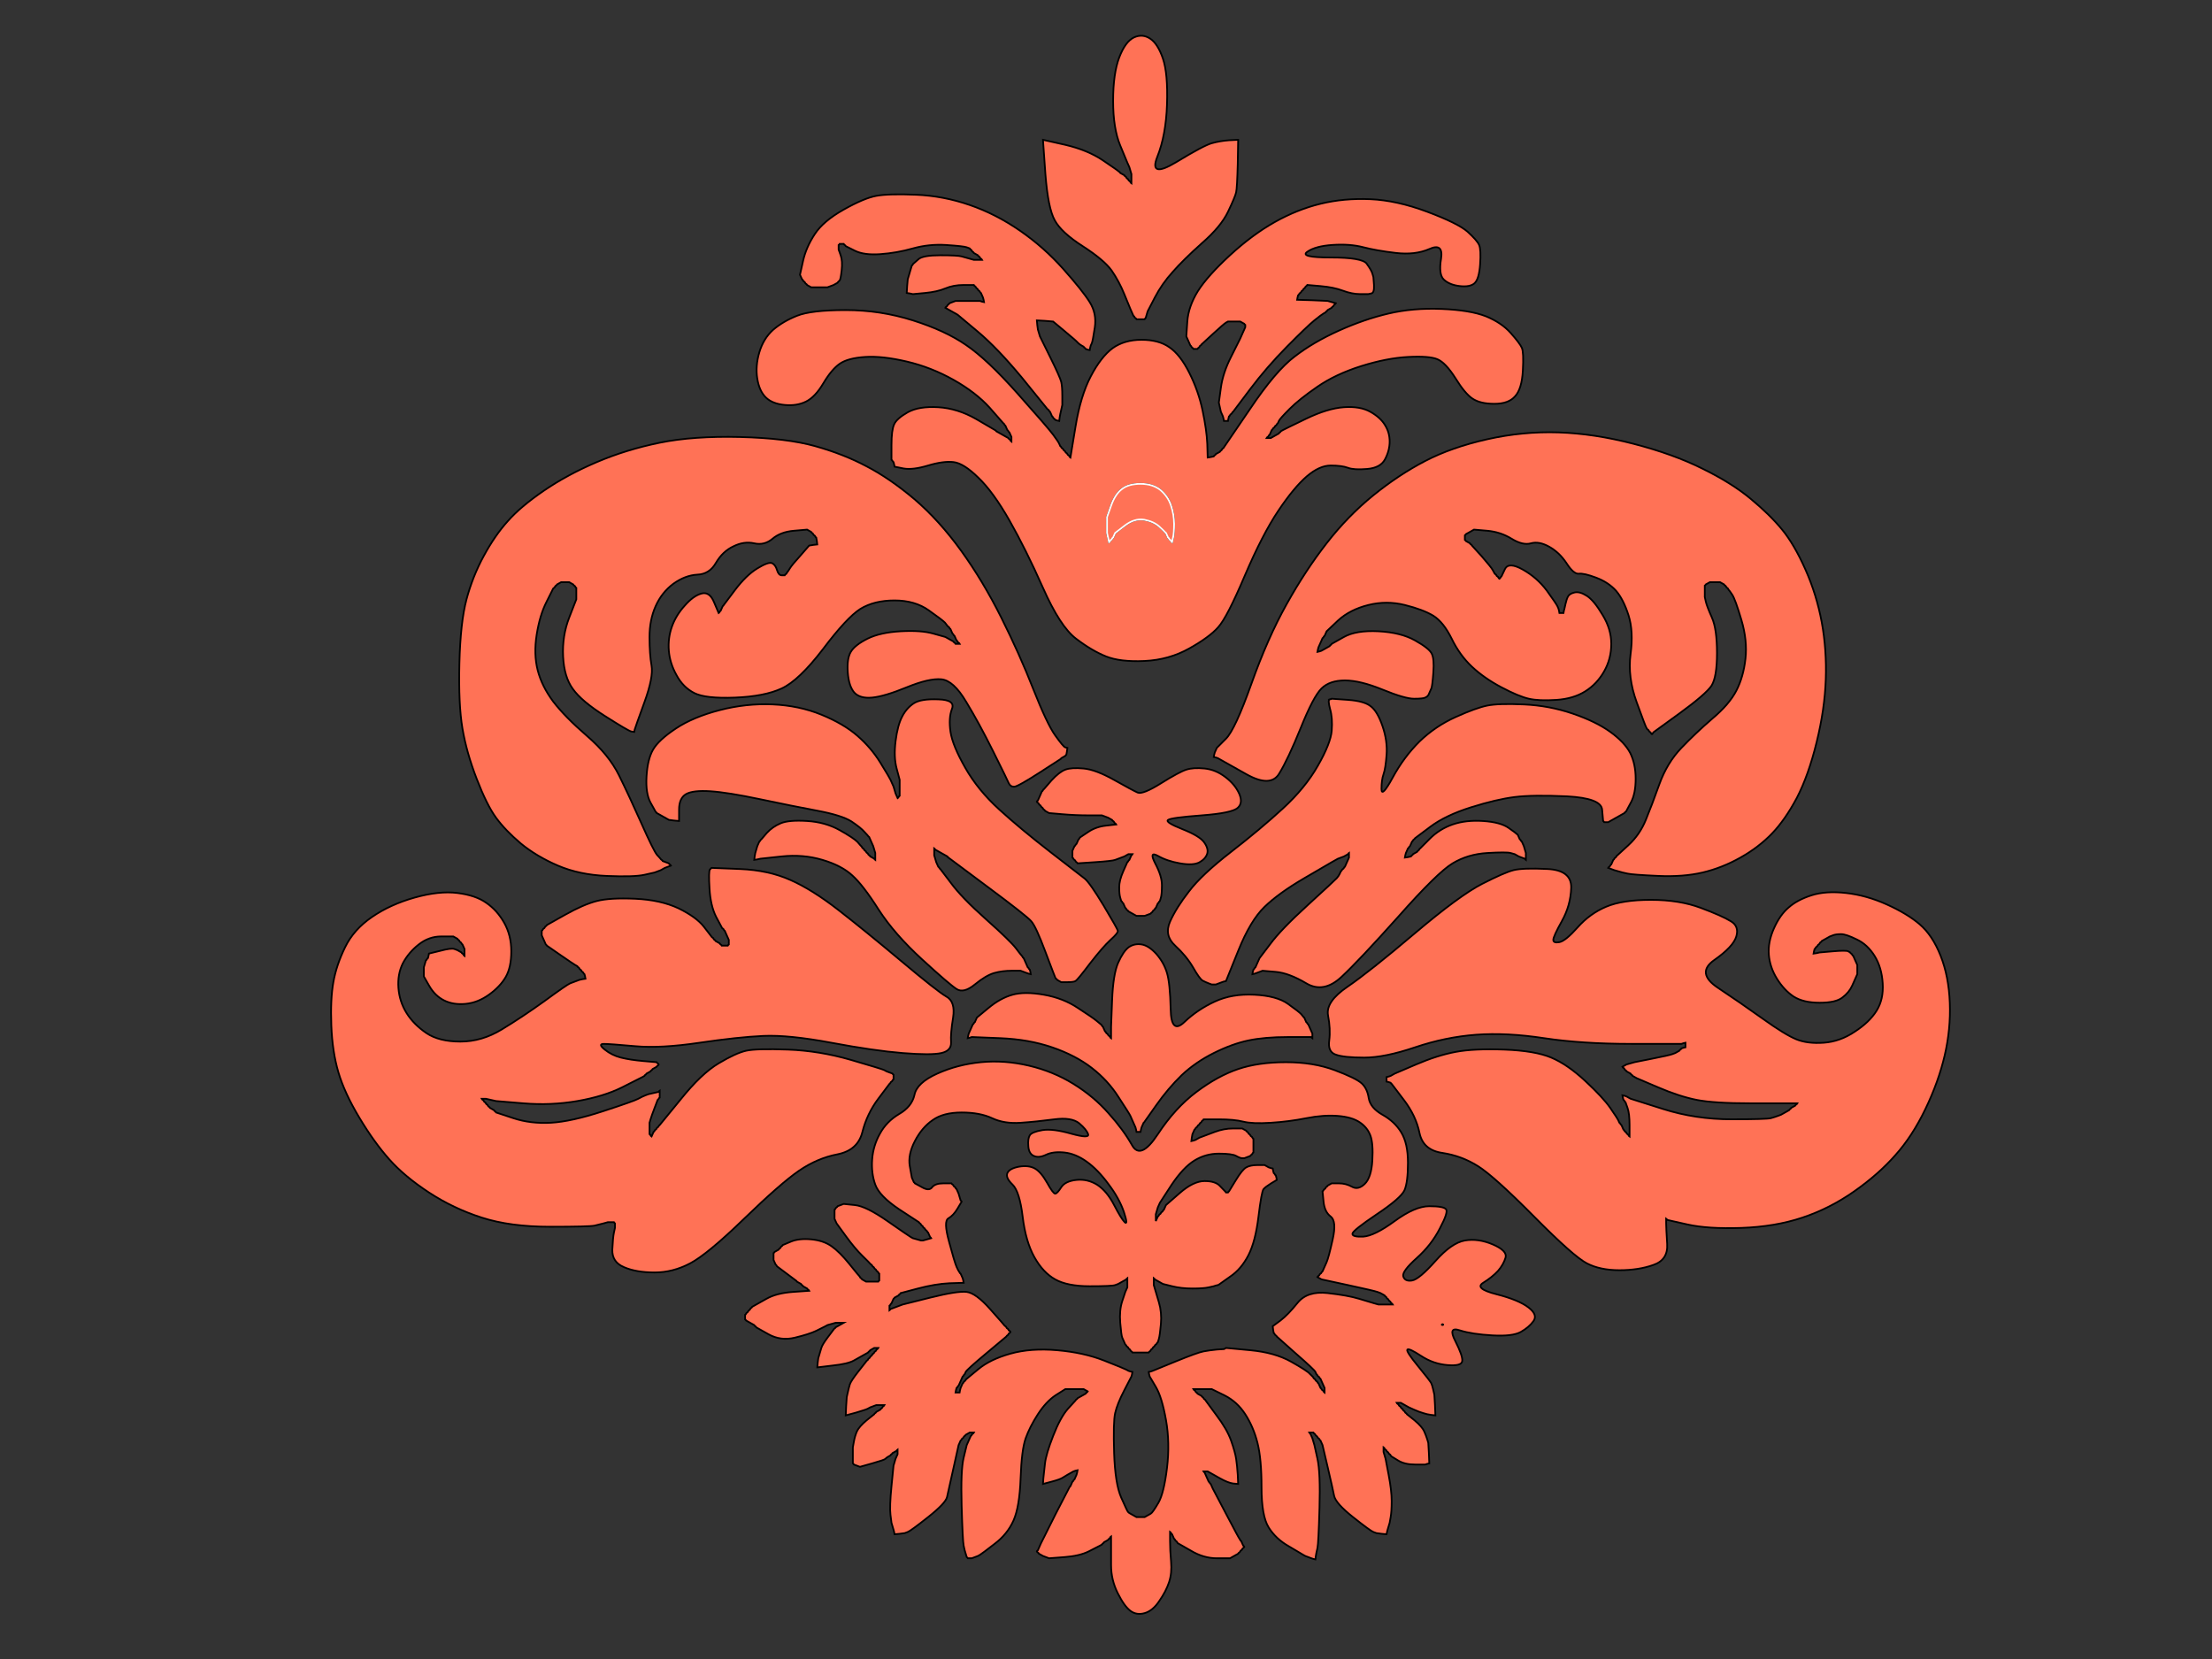
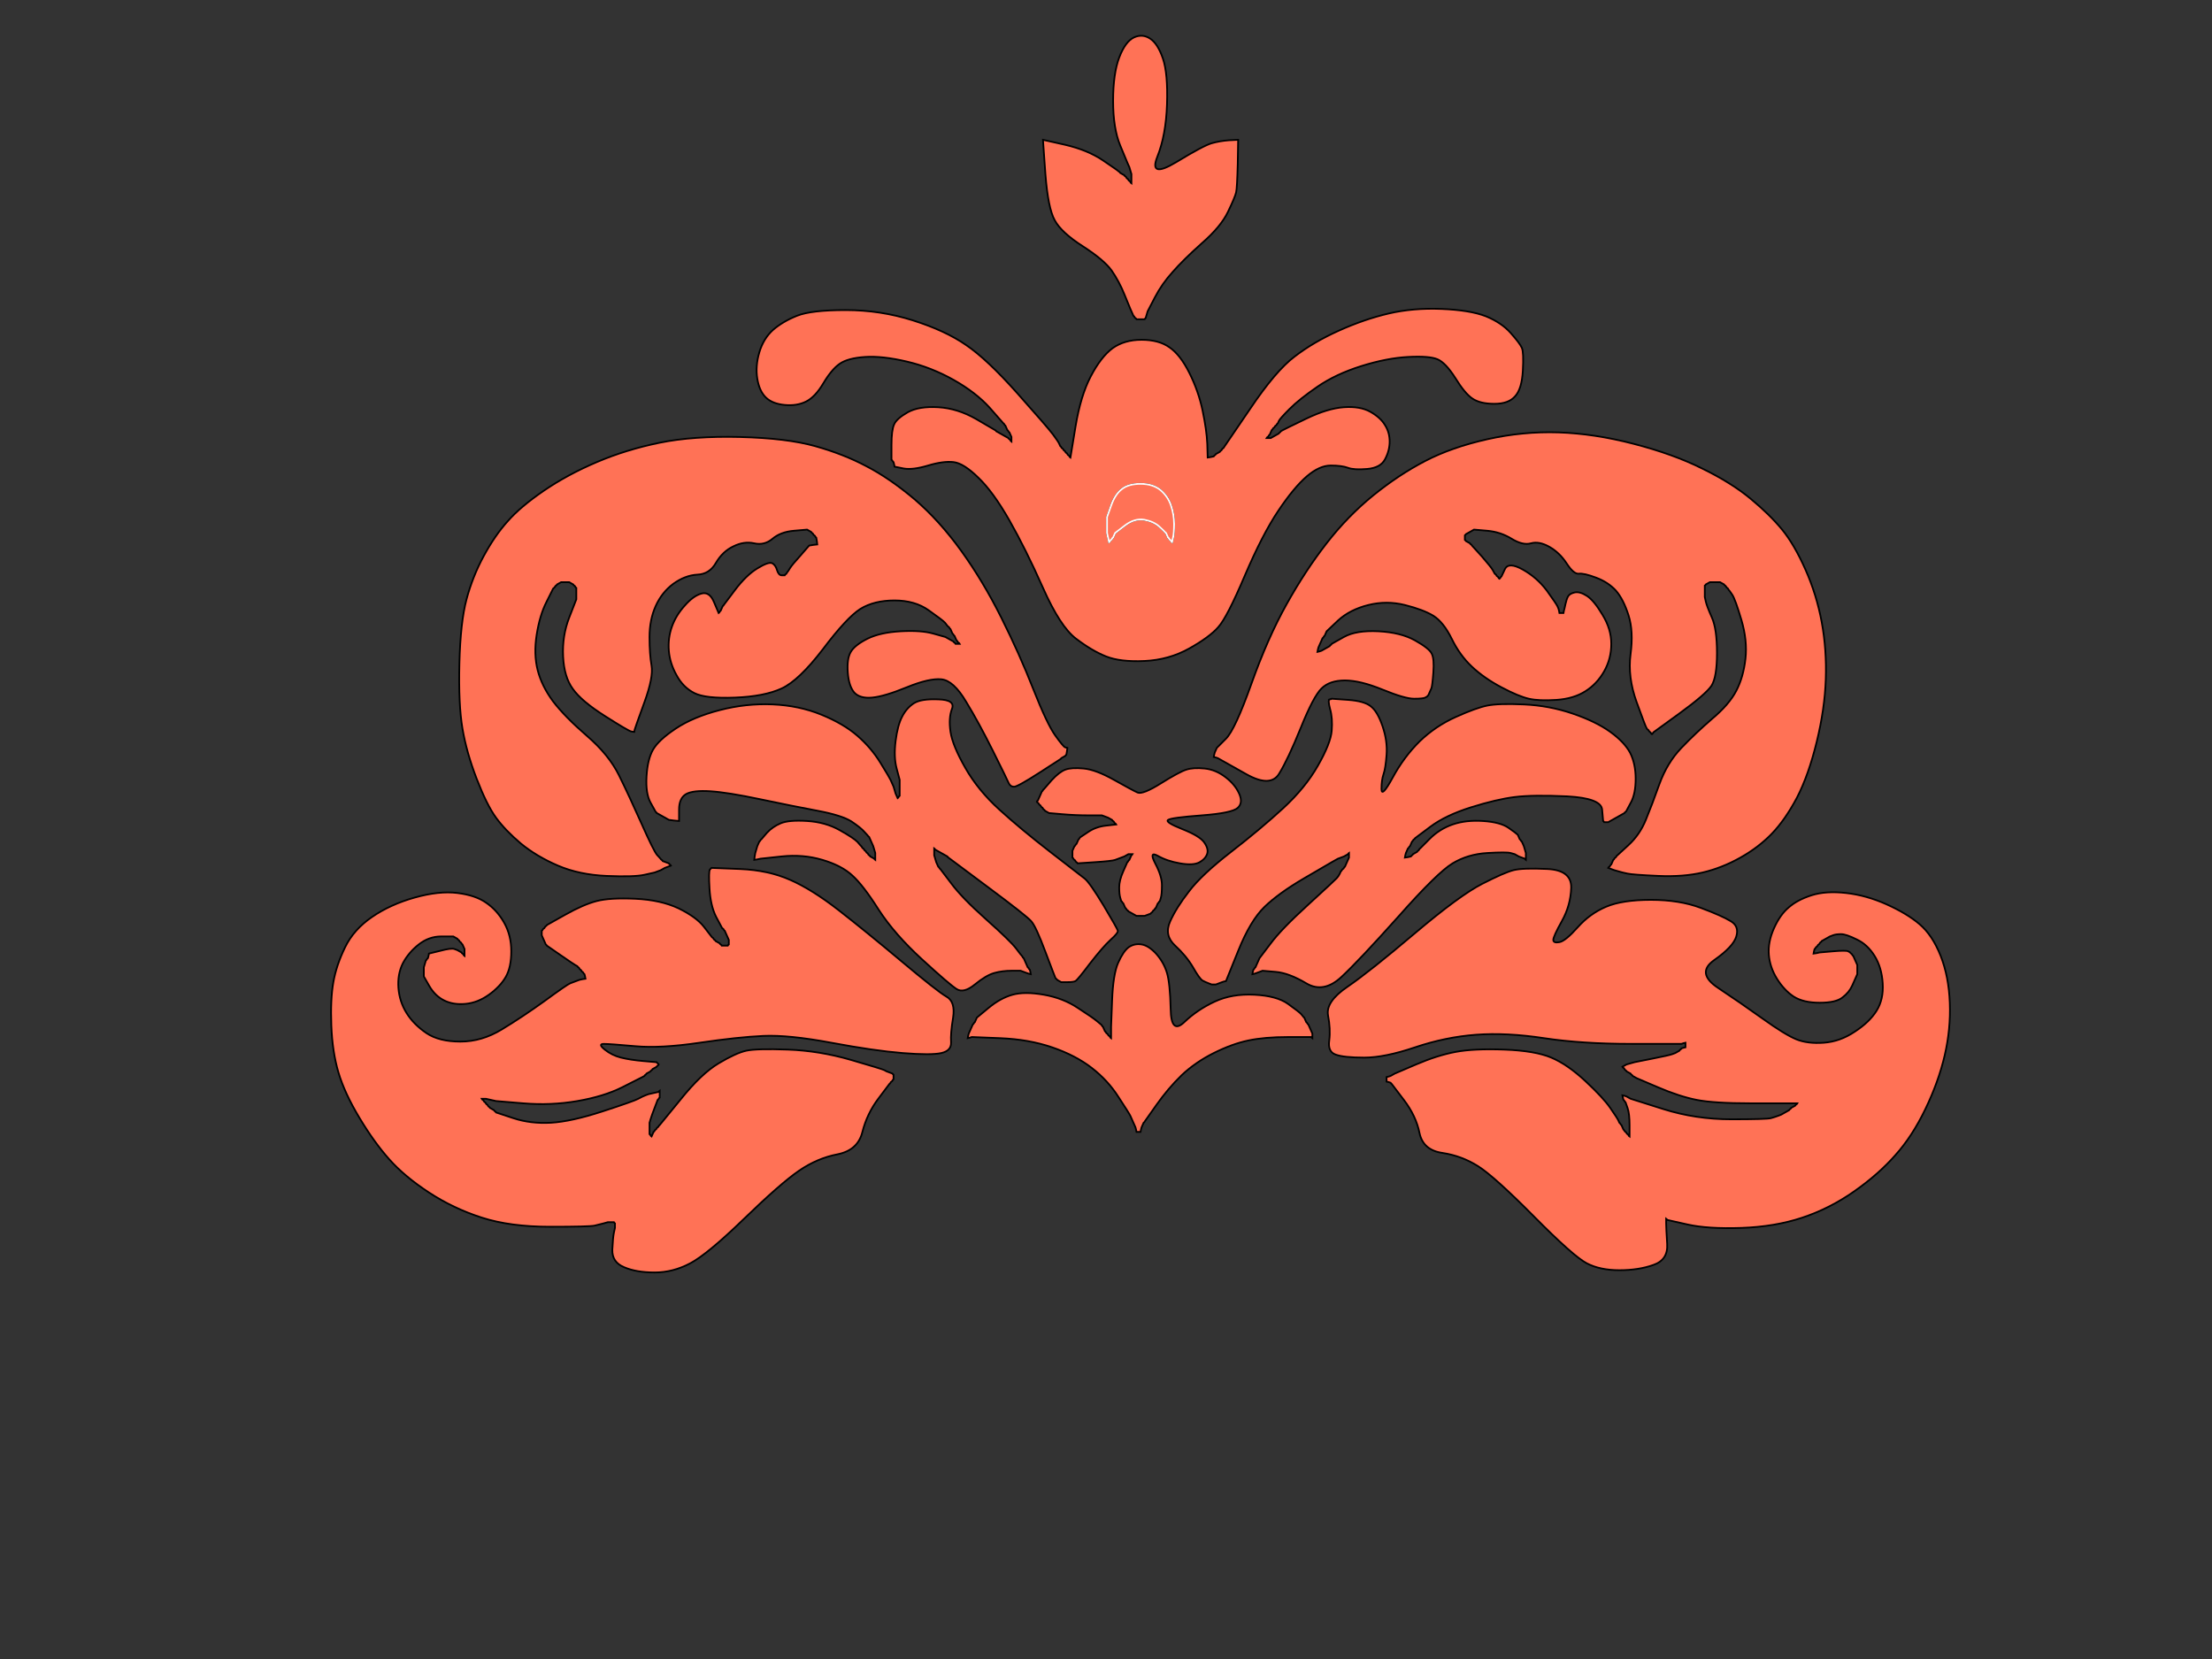
<svg xmlns="http://www.w3.org/2000/svg" width="640" height="480">
  <rect width="100%" height="100%" fill="#333333" stroke="none" />
  <title>coral damask</title>
  <g>
    <title>Layer 1</title>
    <g id="svg_1">
-       <path d="m414.713,402.238l0.294,1.323l0.177,2.977l0.117,2.976l-1.176,-0.132l-1.177,-0.199l-1.176,-0.331q-1.177,-0.33 -2.648,-0.992l-1.47,-0.661l-0.589,-0.331l-0.588,-0.33l-0.588,-0.331l-0.589,-0.331l-0.588,0l-0.588,0l0.118,0.199l0.176,0.132l0.176,0.132l0.118,0.199l0.118,0.198l0.176,0.132l0.177,0.132l0.117,0.199l0.118,0.198l0.177,0.133l0.176,0.132l0.118,0.198l0.117,0.199l0.177,0.132l0.176,0.132l0.118,0.199l0.118,0.198l0.176,0.132l0.177,0.133l0.117,0.198l2.236,1.786q2.176,1.852 2.765,3.175q0.588,1.323 0.882,2.315l0.294,0.992l0.177,2.976l0.117,2.976l-0.588,0.133l-0.588,0.198l-2.942,0q-2.941,0 -4.824,-1.124l-1.941,-1.191l-0.176,-0.132l-0.118,-0.198l-0.118,-0.199l-0.176,-0.132l-0.177,-0.132l-0.117,-0.199l-0.118,-0.198l-0.176,-0.133l-0.177,-0.132l-0.118,-0.198l-0.117,-0.199l-0.177,-0.132l-0.176,-0.132l-0.118,-0.199l-0.117,-0.198l-0.177,-0.132l0,0.661l0,0.661l0.294,0.993l0.294,0.992l0.883,4.63q0.882,4.629 0.882,7.606q0,2.976 -0.294,4.63l-0.294,1.653l-0.294,0.992l-0.294,0.992l-0.177,0.662l-0.118,0.661l-1.47,-0.132l-1.471,-0.199l-0.882,-0.33q-0.883,-0.331 -5.883,-4.299q-5.001,-3.969 -5.471,-6.152q-0.412,-2.116 -1.883,-8.399l-1.471,-6.284l-0.294,-0.661l-0.294,-0.662l-0.176,-0.132l-0.118,-0.198l-0.118,-0.199l-0.176,-0.132l-0.177,-0.132l-0.117,-0.199l-0.118,-0.198l-0.176,-0.132l-0.177,-0.133l-0.117,-0.198l-0.118,-0.199l-0.177,-0.132l-0.176,-0.132l-0.118,-0.199l-0.588,0l-0.588,0l0.117,0.199l0.177,0.132l0.294,0.662l0.294,0.661l0.294,0.992l0.294,0.992l0.883,3.969q0.882,3.968 0.588,14.22q-0.294,10.252 -0.588,11.575l-0.294,1.322l-0.177,0.993l-0.117,0.992l-0.589,-0.133l-0.588,-0.198l-0.882,-0.331l-0.883,-0.33l-0.588,-0.331q-0.589,-0.331 -4.236,-2.514q-3.706,-2.116 -5.765,-5.423q-2.059,-3.307 -2.059,-11.575q0,-8.267 -1.177,-12.897q-1.176,-4.63 -3.529,-8.268q-2.353,-3.638 -6.06,-5.49l-3.647,-1.785l-2.647,0l-2.648,0l0.118,0.198l0.177,0.132l0.176,0.133l0.118,0.198l0.117,0.198l0.177,0.133l0.176,0.132l0.118,0.198l0.588,0.331l0.589,0.331l0.117,0.198l0.177,0.133l0.176,0.132l0.118,0.198l0.117,0.199l0.177,0.132l0.176,0.132l0.118,0.199l3.059,4.167q3.118,4.1 4.295,7.407q1.176,3.307 1.47,5.292q0.295,1.984 0.471,4.63l0.118,2.645l-1.471,-0.132q-1.471,-0.199 -3.824,-1.521l-2.353,-1.323l-0.588,-0.331l-0.589,-0.331l-0.588,0l-0.588,0l0.117,0.199l0.177,0.132l0.294,0.662l0.294,0.661l0.294,0.661l0.295,0.662l0.176,0.132l0.118,0.198l0.117,0.199l0.177,0.132l0.294,0.662l0.294,0.661l3.824,7.275q3.824,7.276 4,7.408l0.118,0.199l0.118,0.198l0.176,0.132l0.294,0.662l0.294,0.661l0.177,0.132l0.118,0.199l-0.118,0.198l-0.177,0.133l-0.176,0.132l-0.118,0.198l-0.117,0.199l-0.177,0.132l-0.176,0.132l-0.118,0.199l-0.118,0.198l-0.176,0.132l-0.177,0.133l-0.117,0.198l-0.589,0.331l-0.588,0.331l-0.588,0.33l-0.588,0.331l-3.824,0q-3.824,0 -7.472,-2.183l-3.706,-2.116l-0.176,-0.132l-0.118,-0.199l-0.118,-0.198l-0.176,-0.133l-0.176,-0.132l-0.118,-0.198l-0.118,-0.199l-0.176,-0.132l-0.294,-0.661l-0.295,-0.662l-0.176,-0.132l-0.118,-0.199l-0.117,-0.198l-0.177,-0.132l0,2.645q0,2.646 0.294,5.953q0.294,3.307 -0.588,5.953q-0.882,2.645 -2.824,5.423q-1.882,2.844 -4.235,3.506q-2.354,0.661 -4.118,-0.662q-1.765,-1.322 -3.648,-5.093q-1.941,-3.836 -1.941,-8.135l0,-4.299l0,-1.984l0,-1.984l-0.177,0.132l-0.117,0.198l-0.118,0.199l-0.176,0.132l-0.177,0.132l-0.118,0.199l-0.588,0.33l-0.588,0.331l-0.118,0.199l-0.176,0.132l-0.177,0.132l-0.117,0.198l-0.589,0.331q-0.588,0.331 -3.235,1.654q-2.647,1.323 -7.06,1.653l-4.412,0.331l-0.882,-0.331l-0.883,-0.33l-0.588,-0.331l-0.588,-0.331l-0.118,-0.198l-0.176,-0.133l-0.177,-0.132l-0.117,-0.198l0.117,-0.199l0.177,-0.132l0.294,-0.661l0.294,-0.662l0.294,-0.661q0.294,-0.662 4.236,-8.466l4,-7.739l0.118,-0.198l0.176,-0.132l0.294,-0.662l0.295,-0.661l0.176,-0.133l0.118,-0.198l0.117,-0.198l0.177,-0.133l0.294,-0.661l0.294,-0.661l0.177,-0.662l0.117,-0.661l-0.588,0.132l-0.588,0.198l-0.589,0.331l-0.588,0.331l-0.588,0.331q-0.588,0.33 -1.294,0.793q-0.765,0.529 -3.295,1.191l-2.471,0.661l0.118,-1.653l0.177,-1.654l0.294,-2.646q0.294,-2.645 2.353,-7.936q2.059,-5.292 4.235,-7.805l2.236,-2.447l0.118,-0.199l0.176,-0.132l0.177,-0.132l0.117,-0.199l0.589,-0.33l0.588,-0.331l0.588,-0.331l0.588,-0.331l0.118,-0.198l0.176,-0.132l0.177,-0.133l0.118,-0.198l-0.589,-0.331l-0.588,-0.33l-2.647,0l-2.647,0l-2.824,1.785q-2.765,1.852 -5.118,5.49q-2.353,3.638 -3.53,6.945q-1.177,3.307 -1.471,11.575q-0.294,8.267 -2.059,12.236q-1.765,3.968 -5.471,6.746q-3.647,2.844 -4.235,3.175l-0.589,0.331l-0.882,0.33l-0.883,0.331l-0.588,0l-0.588,0l-0.118,-0.198l-0.176,-0.133l-0.294,-0.992l-0.295,-0.992l-0.294,-1.323q-0.294,-1.323 -0.588,-11.574q-0.294,-10.252 0.588,-13.89l0.883,-3.638l0.294,-0.661l0.294,-0.662l0.294,-0.661l0.294,-0.661l0.177,-0.133l0.117,-0.198l0.118,-0.199l0.177,-0.132l0.176,-0.132l0.118,-0.199l-0.589,0l-0.588,0l-0.588,0.331l-0.588,0.331l-0.118,0.198l-0.177,0.133l-0.176,0.132l-0.118,0.198l-0.117,0.199l-0.177,0.132l-0.176,0.132l-0.118,0.199l-0.118,0.198l-0.176,0.132l-0.294,0.662l-0.294,0.661l-1.471,6.614q-1.471,6.614 -1.883,8.466q-0.47,1.786 -5.471,5.755q-5,3.968 -5.883,4.299l-0.882,0.33l-1.471,0.199l-1.47,0.132l-0.118,-0.661l-0.177,-0.662l-0.294,-0.992l-0.294,-0.992l-0.294,-2.315q-0.294,-2.315 0.294,-8.267l0.588,-5.953l0.295,-0.992l0.294,-0.992l0.294,-0.662l0.294,-0.661l0,-0.662l0,-0.661l-0.176,0.132l-0.118,0.199l-0.588,0.33l-0.589,0.331l-0.117,0.199l-0.177,0.132l-0.176,0.132l-0.118,0.199l-0.588,0.33q-0.589,0.331 -0.883,0.662q-0.294,0.33 -3.824,1.322l-3.529,0.993l-0.883,-0.331l-0.882,-0.331l-0.118,-0.198l-0.176,-0.133l0,-2.314l0,-2.315l0.294,-1.654q0.294,-1.653 0.882,-2.976q0.589,-1.323 2.765,-3.175l2.236,-1.786l0.117,-0.198l0.177,-0.133l0.176,-0.132l0.118,-0.198l0.588,-0.331l0.589,-0.331l0.117,-0.198l0.177,-0.132l0.176,-0.133l0.118,-0.198l0.118,-0.199l0.176,-0.132l0.177,-0.132l0.117,-0.198l-1.176,0l-1.177,0l-0.882,0.33l-0.883,0.331l-0.588,0.331q-0.588,0.33 -3.53,1.19l-2.941,0.794l0.117,-2.646l0.177,-2.645l0.294,-1.323q0.294,-1.323 0.588,-2.315q0.294,-0.992 2.471,-3.77l2.236,-2.844l0.117,-0.199l0.177,-0.132l0.176,-0.132l0.118,-0.199l0.118,-0.198l0.176,-0.132l0.177,-0.133l0.117,-0.198l0.118,-0.199l0.176,-0.132l0.177,-0.132l0.117,-0.198l0.118,-0.199l0.177,-0.132l0.176,-0.133l0.118,-0.198l0.117,-0.198l0.177,-0.133l0.176,-0.132l0.118,-0.198l0.118,-0.199l0.176,-0.132l0.177,-0.132l0.117,-0.199l-0.588,0l-0.588,0l-0.589,0.331l-0.588,0.331l-0.117,0.198l-0.177,0.132l-0.176,0.133l-0.118,0.198l-0.588,0.331l-0.589,0.331l-0.588,0.33q-0.588,0.331 -2.353,1.323q-1.765,0.992 -6.177,1.455l-4.412,0.529l0.117,-1.323l0.177,-1.322l0.294,-0.992l0.294,-0.993l0.294,-0.992q0.294,-0.992 1.883,-3.108l1.647,-2.183l0.118,-0.198l0.176,-0.133l0.177,-0.132l0.117,-0.198l0.589,-0.331l0.588,-0.331l0.588,-0.331l0.588,-0.33l-1.176,0l-1.177,0l-1.176,0.33l-1.177,0.331l-0.588,0.331q-0.588,0.331 -2.647,1.323q-2.059,0.992 -6.177,1.984q-4.118,0.992 -7.648,-0.992l-3.53,-1.984l-0.117,-0.199l-0.177,-0.132l-0.176,-0.132l-0.118,-0.199l-0.588,-0.331l-0.589,-0.33l-0.588,-0.331l-0.588,-0.331l-0.118,-0.198l-0.176,-0.132l0,-0.662l0,-0.661l0.176,-0.132l0.118,-0.199l0.117,-0.198l0.177,-0.133l0.176,-0.132l0.118,-0.198l0.118,-0.199l0.176,-0.132l0.177,-0.132l0.117,-0.199l0.118,-0.198l0.177,-0.132l0.176,-0.133l0.118,-0.198l0.588,-0.331l0.588,-0.331l2.942,-1.653q2.941,-1.654 7.647,-1.984l4.707,-0.331l-0.118,-0.198l-0.177,-0.133l-0.176,-0.132l-0.118,-0.198l-0.588,-0.331l-0.588,-0.331l-0.118,-0.198l-0.176,-0.132l-0.177,-0.133l-0.118,-0.198l-0.588,-0.331l-0.588,-0.331l-0.118,-0.198q-0.176,-0.132 -2.824,-2.116l-2.647,-1.985l-0.176,-0.132l-0.118,-0.198l-0.118,-0.199l-0.176,-0.132l-0.294,-0.662l-0.294,-0.661l0,-0.992l0,-0.992l0.176,-0.132l0.118,-0.199l0.588,-0.331l0.588,-0.33l0.118,-0.199l0.176,-0.132l0.177,-0.132l0.118,-0.199l0.117,-0.198l0.177,-0.132l0.176,-0.133l0.118,-0.198l2.353,-0.992q2.353,-0.992 5.883,-0.662q3.53,0.331 5.883,1.985q2.353,1.653 5.177,5.159q2.765,3.439 2.941,3.571l0.118,0.199l0.117,0.198l0.177,0.132l0.176,0.133l0.118,0.198l0.588,0.331l0.589,0.33l1.764,0l1.765,0l0.118,-0.198l0.176,-0.132l0,-0.992l0,-0.992l-0.176,-0.133l-0.118,-0.198l-0.117,-0.199l-0.177,-0.132l-0.176,-0.132l-0.118,-0.199l-0.118,-0.198l-0.176,-0.132l-0.177,-0.133l-0.117,-0.198l-0.118,-0.198l-0.176,-0.133l-0.177,-0.132l-0.118,-0.198l-0.117,-0.199l-0.177,-0.132l-0.176,-0.132q-0.118,-0.199 -2.353,-2.381q-2.177,-2.117 -4.824,-5.755l-2.647,-3.638l-0.295,-0.661l-0.294,-0.661l0,-1.323l0,-1.323l0.177,-0.132l0.117,-0.199l0.118,-0.198l0.177,-0.132l0.176,-0.133l0.118,-0.198l0.882,-0.331l0.882,-0.33l3.236,0.33q3.236,0.331 9.413,4.63q6.177,4.299 6.765,4.63l0.588,0.331l1.177,0.33l1.176,0.331l0.294,0l0.295,0l1.176,-0.331l1.177,-0.33l-0.118,-0.199l-0.176,-0.132l-0.295,-0.661l-0.294,-0.662l-0.176,-0.132l-0.118,-0.199l-0.118,-0.198l-0.176,-0.132l-0.176,-0.133l-0.118,-0.198l-0.118,-0.198l-0.176,-0.133l-0.177,-0.132l-0.117,-0.198l-0.118,-0.199l-0.177,-0.132l-0.176,-0.132l-0.118,-0.199l-0.117,-0.198l-0.177,-0.133l-0.176,-0.132l-0.118,-0.198l-5.765,-3.77q-5.707,-3.836 -6.883,-7.143q-1.177,-3.308 -0.883,-7.276q0.295,-3.968 2.236,-7.408q1.882,-3.505 5.53,-5.688q3.706,-2.116 4.471,-5.556q0.706,-3.505 6.589,-6.151q5.882,-2.645 12.648,-3.307q6.765,-0.661 13.824,0.992q7.06,1.654 12.943,5.292q5.882,3.637 10.118,8.466q4.295,4.762 6.824,9.259q2.471,4.432 7.471,-3.174q5.001,-7.607 11.178,-12.237q6.177,-4.629 12.06,-6.614q5.883,-1.984 13.824,-1.984q7.942,0 14.119,2.315q6.177,2.315 7.824,3.836q1.589,1.455 2.001,4.233q0.47,2.844 4,4.829q3.53,1.984 5.412,5.092q1.941,3.175 1.941,8.797q0,5.622 -1,7.937q-1.059,2.315 -8,6.945q-6.883,4.63 -7.06,5.622q-0.117,0.992 3.118,0.86q3.236,-0.199 9.119,-4.498q5.882,-4.299 10,-4.299q4.118,0 4.824,0.86q0.765,0.793 -1.765,5.556q-2.47,4.828 -6.706,8.598q-4.294,3.836 -3.883,5.291q0.471,1.521 2.53,1.191q2.059,-0.331 6.765,-5.622q4.707,-5.292 8.53,-5.953q3.824,-0.661 8.06,1.124q4.294,1.852 3.706,3.837q-0.588,1.984 -2.177,3.836q-1.647,1.786 -4.294,3.439q-2.647,1.654 3.824,3.307q6.471,1.654 9.295,3.836q2.765,2.117 1.412,3.969q-1.295,1.786 -3.648,3.108q-2.353,1.323 -8.236,0.993q-5.883,-0.331 -9.412,-1.456q-3.53,-1.19 -1.295,3.109q2.177,4.299 2.001,5.754q-0.118,1.522 -4.236,1.191q-4.118,-0.331 -7.648,-2.646q-3.529,-2.315 -4,-1.852q-0.412,0.529 3.118,4.829q3.53,4.299 3.824,4.96q0.294,0.662 0.588,1.984l0,0zm-92.067,-30.425l0.883,-0.33l0.588,-0.331l0.588,-0.331l0.589,-0.33l0.588,-0.331l0.118,-0.198l0.176,-0.133l0,1.323l0,1.323l-0.294,0.661l-0.294,0.662l-0.883,2.645q-0.882,2.646 -0.588,6.284q0.294,3.638 0.588,4.299q0.295,0.661 0.589,1.323l0.294,0.661l0.176,0.132l0.118,0.199l0.118,0.198l0.176,0.133l0.177,0.132l0.117,0.198l0.118,0.199l0.176,0.132l0.177,0.132l0.118,0.199l0.117,0.198l0.177,0.132l0.176,0.133l0.118,0.198l2.353,0l2.353,0l0.118,-0.198l0.176,-0.133l0.177,-0.132l0.117,-0.198l0.118,-0.199l0.177,-0.132l0.176,-0.132l0.118,-0.199l0.117,-0.198l0.177,-0.132l0.176,-0.133l0.118,-0.198l0.118,-0.199l0.176,-0.132l0.177,-0.132l0.117,-0.199l0.118,-0.198l0.176,-0.132l0.295,-0.992q0.294,-0.992 0.588,-4.3q0.294,-3.307 -0.588,-6.283l-0.883,-2.976l-0.294,-0.992l-0.294,-0.993l0,-0.992l0,-0.992l0.176,0.133l0.118,0.198l0.588,0.331l0.589,0.33l0.588,0.331l0.588,0.331l2.647,0.661q2.648,0.662 5.883,0.662q3.236,0 4.707,-0.331l1.47,-0.331l0.589,-0.198l0.588,-0.133l0.294,-0.132q0.294,-0.198 3.353,-2.381q3.118,-2.116 5.177,-6.085q2.059,-3.968 2.942,-11.244q0.882,-7.275 1.47,-7.937q0.589,-0.661 2.177,-1.653l1.647,-0.992l-0.118,-0.662l-0.176,-0.661l-0.177,-0.132l-0.117,-0.199l-0.118,-0.198l-0.176,-0.133l-0.177,-0.661l-0.117,-0.661l-0.589,-0.133l-0.588,-0.198l-0.588,-0.331l-0.589,-0.33l-2.059,0q-2.059,0 -3.235,0.661q-1.177,0.661 -3.059,3.77l-1.942,3.175l-0.176,0.132l-0.118,0.198l-0.294,0l-0.294,0l-0.118,-0.198q-0.176,-0.132 -1.529,-1.587q-1.294,-1.522 -4.53,-1.522q-3.236,0 -7.236,3.506l-3.941,3.439l-0.295,0.662l-0.294,0.661l-0.176,0.132l-0.118,0.199l-0.117,0.198l-0.177,0.132l-0.177,0.133l-0.117,0.198l-0.118,0.198l-0.176,0.133l-0.177,0.132l-0.117,0.199l-0.118,0.198l-0.177,0.132l-0.294,0.662l-0.294,0.661l0,-0.992l0,-0.992l0.294,-0.992l0.294,-0.992l0.295,-0.662l0.294,-0.661l3.353,-5.159q3.412,-5.093 6.648,-7.077q3.235,-1.985 7.059,-1.985q3.824,0 5,0.662q1.177,0.661 1.765,0.661l0.589,0l0.882,-0.33l0.882,-0.331l0.118,-0.199l0.177,-0.132l0.176,-0.132l0.118,-0.199l0.117,-0.198l0.177,-0.132l0,-1.984l0,-1.985l-0.177,-0.132l-0.117,-0.198l-0.118,-0.199l-0.176,-0.132l-0.177,-0.132l-0.118,-0.199l-0.117,-0.198l-0.177,-0.132l-0.176,-0.133l-0.118,-0.198l-0.118,-0.199l-0.176,-0.132l-0.177,-0.132l-0.117,-0.199l-0.588,-0.33l-0.589,-0.331l-2.647,0q-2.647,0 -5.295,0.992l-2.647,0.992l-0.882,0.331l-0.883,0.331l-0.588,0.33l-0.588,0.331l-0.589,0.198l-0.588,0.133l0.118,-0.992l0.176,-0.992l0.294,-0.662l0.295,-0.661l0.176,-0.133l0.118,-0.198l0.117,-0.198l0.177,-0.133l0.176,-0.132l0.118,-0.198l0.118,-0.199l0.176,-0.132l0.177,-0.132l0.117,-0.199l0.118,-0.198l0.176,-0.133l0.177,-0.132l0.118,-0.198l0.117,-0.199l0.177,-0.132l0.176,-0.132l0.118,-0.199l4.412,0q4.412,0 7.059,0.662q2.648,0.661 7.942,0.33q5.295,-0.33 10.295,-1.322q5.001,-0.992 9.119,-0.662q4.118,0.331 6.353,1.852q2.177,1.455 3.059,3.77q0.883,2.315 0.588,7.276q-0.294,4.96 -2.235,6.812q-1.883,1.786 -3.647,0.794q-1.765,-0.992 -3.824,-0.992l-2.059,0l-0.589,0.331l-0.588,0.33l-0.117,0.199l-0.177,0.132l-0.176,0.132l-0.118,0.199l-0.118,0.198l-0.176,0.132l-0.177,0.133l-0.117,0.198l-0.118,0.198l-0.177,0.133l0.295,2.976q0.294,2.976 2.059,4.299q1.765,1.323 0.588,6.614q-1.177,5.292 -1.765,6.614q-0.588,1.323 -0.882,1.985l-0.295,0.661l-0.176,0.132l-0.118,0.199l-0.117,0.198l-0.177,0.133l-0.176,0.132l-0.118,0.198l-0.118,0.199l-0.176,0.132l-0.177,0.132l-0.117,0.199l0.588,0.33l0.588,0.331l7.648,1.653q7.648,1.654 8.53,1.985l0.883,0.33l0.588,0.331l0.588,0.331l0.118,0.198l0.176,0.133l0.177,0.132l0.117,0.198l0.118,0.199l0.177,0.132l0.176,0.132l0.118,0.199l0.117,0.198l0.177,0.132l0.176,0.133l0.118,0.198l0.118,0.199l0.176,0.132l0.177,0.132l0.117,0.198l-2.059,0l-2.059,0l-1.176,-0.33q-1.177,-0.331 -4.412,-1.323q-3.236,-0.992 -9.119,-1.654q-5.883,-0.661 -8.706,2.845q-2.765,3.439 -4.942,5.092l-2.235,1.654l0.117,0.992l0.177,0.992l0.176,0.132l0.118,0.199l0.117,0.198l0.177,0.133l0.176,0.132l0.118,0.198l5.412,4.828q5.471,4.763 5.766,5.424l0.294,0.662l0.176,0.132l0.118,0.198l0.117,0.199l0.177,0.132l0.176,0.132l0.118,0.199l0.118,0.198l0.176,0.132l0.294,0.662l0.294,0.661l0.295,0.662l0.294,0.661l0,0.661l0,0.662l-0.177,-0.133l-0.117,-0.198l-0.118,-0.198l-0.177,-0.133l-0.176,-0.132l-0.118,-0.198l-0.117,-0.199l-0.177,-0.132l-0.294,-0.661l-0.294,-0.662l-0.177,-0.132l-0.117,-0.199l-0.118,-0.198l-0.176,-0.132l-0.177,-0.133l-0.117,-0.198l-0.118,-0.198l-0.177,-0.133l-0.176,-0.132l-0.118,-0.198l-0.117,-0.199q-0.177,-0.132 -0.942,-0.926q-0.706,-0.86 -5.412,-3.505q-4.706,-2.646 -11.766,-3.307l-7.059,-0.662l-0.294,0.199l-0.294,0.132l-2.059,0.132q-2.059,0.199 -3.824,0.529q-1.765,0.331 -8.236,2.977l-6.471,2.645l-0.589,0.199l-0.588,0.132l0.118,0.662l0.176,0.661l1.765,2.976q1.765,2.977 2.942,9.591q1.176,6.614 0.294,13.889q-0.883,7.276 -2.471,10.054q-1.647,2.844 -2.236,3.174l-0.588,0.331l-0.588,0.331l-0.588,0.331l-1.177,0l-1.177,0l-0.588,-0.331l-0.588,-0.331l-0.588,-0.331q-0.589,-0.33 -0.706,-0.529q-0.177,-0.132 -1.942,-4.1q-1.765,-3.969 -2.059,-12.898q-0.294,-8.929 0.294,-11.575q0.589,-2.645 2.648,-6.614l2.059,-3.968l0.176,-0.661l0.118,-0.662l-0.588,-0.132l-0.589,-0.199l-0.588,-0.33q-0.588,-0.331 -6.471,-2.646q-5.883,-2.315 -13.531,-2.976q-7.647,-0.662 -13.53,0.992q-5.883,1.653 -9.295,4.497l-3.353,2.778l-0.177,0.133l-0.117,0.198l-0.118,0.198l-0.177,0.133l-0.176,0.132l-0.118,0.198l-0.117,0.199l-0.177,0.132l-0.294,0.662l-0.294,0.661l-0.177,0.661l-0.117,0.662l-0.589,0l-0.588,0l0.118,-0.662l0.176,-0.661l0.177,-0.132l0.117,-0.199l0.118,-0.198l0.177,-0.132l0.294,-0.662l0.294,-0.661l0.294,-0.662l0.294,-0.661l0.177,-0.132l0.117,-0.199l0.118,-0.198l0.176,-0.132l0.295,-0.662q0.294,-0.661 6,-5.424l5.765,-4.828l0.118,-0.198l0.176,-0.132l0.177,-0.133l0.118,-0.198l0.117,-0.199l0.177,-0.132l0.176,-0.132l0.118,-0.199l-0.118,-0.198l-0.176,-0.132l-0.177,-0.133l-0.117,-0.198l-0.118,-0.198l-0.177,-0.133l-0.176,-0.132l-0.118,-0.198l-0.117,-0.199l-0.177,-0.132l-0.176,-0.132q-0.118,-0.199 -4.236,-4.829q-4.118,-4.63 -6.765,-4.96q-2.648,-0.331 -10.589,1.653l-7.942,1.984l-0.883,0.331l-0.882,0.331l-0.883,0.331l-0.882,0.33l-0.118,0.199l-0.176,0.132l0,-0.661l0,-0.662l0.176,-0.132l0.118,-0.199l0.118,-0.198l0.176,-0.132l0.294,-0.662l0.294,-0.661l0.177,-0.132l0.118,-0.199l0.588,-0.33l0.588,-0.331l0.118,-0.199l0.176,-0.132l0.177,-0.132l0.117,-0.199l5.001,-1.322q5,-1.323 9.118,-1.522l4.118,-0.132l-0.117,-0.661l-0.177,-0.662l-0.294,-0.661l-0.294,-0.661l-0.177,-0.133l-0.117,-0.198l-0.118,-0.199q-0.176,-0.132 -0.765,-1.455q-0.588,-1.323 -2.176,-7.275q-1.648,-5.953 -0.177,-6.747q1.471,-0.859 2.647,-2.844l1.177,-1.984l-0.118,-0.198l-0.176,-0.133l-0.294,-0.992l-0.294,-0.992l-0.295,-0.661l-0.294,-0.662l-0.176,-0.132l-0.118,-0.198l-0.118,-0.199l-0.176,-0.132l-0.176,-0.132l-0.118,-0.199l-0.118,-0.198l-0.176,-0.132l-0.177,-0.133l-0.117,-0.198l-2.354,0q-2.353,0 -3.235,1.124q-0.883,1.191 -2.942,0l-2.059,-1.124l-0.117,-0.199l-0.177,-0.132l-0.294,-0.661l-0.294,-0.662l-0.588,-3.307q-0.589,-3.307 1.47,-7.275q2.059,-3.969 5.177,-6.085q3.059,-2.183 8.354,-2.183q5.295,0 8.824,1.654q3.53,1.653 8.236,1.322q4.707,-0.33 9.707,-0.992q5,-0.661 7.236,1.125q2.176,1.852 2.588,3.175q0.471,1.322 -4.824,-0.133q-5.294,-1.521 -8.353,-1.058q-3.118,0.529 -3.706,1.521q-0.589,0.992 -0.412,3.109q0.117,2.183 1.588,2.844q1.471,0.661 3.53,-0.331q2.059,-0.992 5.294,-0.661q3.236,0.331 6.471,2.645q3.236,2.315 6.295,6.482q3.118,4.101 4.471,8.069q1.294,3.969 0.235,2.977q-1,-0.992 -3.059,-4.961q-2.059,-3.968 -4.824,-5.82q-2.823,-1.786 -6.059,-1.455q-3.235,0.33 -4.412,2.116q-1.177,1.852 -1.765,1.852q-0.588,0 -2.353,-3.175q-1.765,-3.108 -3.53,-4.1q-1.765,-0.992 -4.588,-0.529q-2.765,0.529 -3.354,1.851q-0.588,1.323 1.471,3.308q2.059,1.984 2.942,9.259q0.882,7.276 3.412,11.773q2.47,4.432 6,6.416q3.53,1.984 10.001,1.984q6.471,0 7.353,-0.33l0,-0.001zm94.538,11.377q0.176,-0.133 0.353,0q0.117,0.198 -0.177,0.198q-0.294,0 -0.176,-0.198z" stroke-width="0.5px" stroke="#000000" fill-rule="evenodd" fill="#ff7256" />
      <path d="m205.401,251.569l0.471,-0.463l8.236,0.331q8.236,0.331 14.589,3.175q6.295,2.778 13.942,8.731q7.648,5.953 18.06,14.683q10.471,8.797 13.119,10.318q2.647,1.455 1.941,6.085q-0.765,4.63 -0.588,7.143q0.118,2.447 -2.824,3.109q-2.941,0.661 -11.177,0q-8.236,-0.661 -20.59,-2.976q-12.354,-2.315 -19.708,-1.984q-7.354,0.331 -18.531,1.984q-11.177,1.654 -18.531,0.992q-7.354,-0.661 -9.118,-0.661q-1.765,0 0.294,1.654q2.059,1.654 4.706,2.315q2.647,0.661 6.471,0.992l3.824,0.331l0.118,0.198l0.177,0.132l0.176,0.132l0.118,0.198l-0.118,0.198l-0.176,0.132l-0.177,0.132l-0.118,0.198l-0.588,0.331l-0.588,0.331l-0.118,0.198l-0.177,0.132l-0.177,0.132l-0.118,0.198l-0.588,0.331l-0.588,0.331l-0.118,0.198l-0.177,0.132l-0.176,0.132l-0.118,0.198l-0.588,0.331q-0.588,0.331 -5.883,2.976q-5.295,2.646 -12.942,3.968q-7.648,1.323 -15.59,0.661l-7.942,-0.661l-1.471,-0.331l-1.471,-0.331l-0.588,0l-0.588,0l0.118,0.198l0.176,0.132l0.177,0.132l0.118,0.198l0.118,0.198l0.177,0.132l0.176,0.132l0.118,0.198l0.118,0.198l0.176,0.132l0.177,0.132l0.118,0.198l0.118,0.198l0.177,0.132l0.176,0.132l0.118,0.198l0.588,0.331l0.588,0.331l0.118,0.198l0.176,0.132l0.176,0.132l0.118,0.198l5,1.654q5,1.654 10.883,1.323q5.883,-0.331 15.001,-3.307q9.118,-2.976 10.295,-3.638q1.177,-0.661 2.059,-0.992l0.883,-0.331l1.471,-0.331l1.471,-0.331l0.118,-0.198l0.177,-0.132l0,0.992l0,0.992l-0.177,0.132l-0.118,0.198l-0.118,0.198l-0.176,0.132l-0.882,2.315q-0.882,2.315 -1.177,3.307l-0.294,0.992l0,1.653l0,1.654l0.176,0.132l0.118,0.198l0.118,0.198l0.177,0.132l0.294,-0.661l0.294,-0.661l0.177,-0.132l0.118,-0.198l0.118,-0.198l0.176,-0.132l0.176,-0.132l0.118,-0.198l0.118,-0.198l0.177,-0.132l0.176,-0.132l0.118,-0.198l0.118,-0.198l0.177,-0.132l6.059,-7.408q6.001,-7.474 11.001,-10.45q5,-2.976 7.942,-3.638q2.941,-0.661 12.06,-0.331q9.118,0.331 18.237,2.976q9.118,2.646 9.707,2.976l0.588,0.331l0.882,0.331l0.882,0.331l0.118,0.198l0.177,0.132l0,0.661l0,0.661l-0.177,0.132l-0.118,0.198l-0.118,0.198l-0.176,0.132l-0.177,0.132l-0.118,0.198l-0.118,0.198l-0.176,0.132l-3.236,4.299q-3.236,4.299 -4.589,9.59q-1.294,5.291 -7.177,6.482q-5.883,1.124 -11.177,4.762q-5.295,3.638 -15.884,13.89q-10.589,10.252 -15.59,12.898q-5,2.646 -10.295,2.646q-5.295,0 -8.824,-1.521q-3.53,-1.455 -3.412,-5.093q0.176,-3.638 0.471,-4.96l0.294,-1.323l0,-0.661l0,-0.661l-0.177,-0.132l-0.118,-0.198l-0.882,0l-0.882,0l-1.177,0.331q-1.177,0.331 -2.647,0.661q-1.471,0.331 -12.942,0.331q-11.471,0 -19.708,-2.646q-8.236,-2.646 -15.295,-7.276q-7.059,-4.63 -11.472,-9.59q-4.412,-4.961 -8.648,-12.038q-4.294,-7.143 -6.059,-13.096q-1.765,-5.953 -2.059,-13.559q-0.294,-7.606 0.588,-12.567q0.882,-4.961 3.412,-10.119q2.471,-5.093 7.765,-8.731q5.295,-3.638 12.354,-5.622q7.059,-1.984 12.354,-1.323q5.295,0.661 8.354,2.844q3.118,2.116 5.177,5.754q2.059,3.638 2.059,8.268q0,4.63 -1.588,7.408q-1.647,2.844 -4.883,5.159q-3.236,2.315 -6.765,2.646q-3.53,0.331 -6.177,-0.992q-2.647,-1.323 -4.294,-4.167l-1.588,-2.778l0,-1.323l0,-1.323l0.294,-0.992l0.294,-0.992l0.176,-0.132l0.118,-0.198l0.118,-0.198l0.177,-0.132l0.176,-0.661l0.118,-0.661l3.236,-0.794q3.236,-0.86 4.118,-0.529l0.882,0.331l0.588,0.331l0.588,0.331l0.118,0.198l0.177,0.132l0.176,0.132l0.118,0.198l0.118,0.198l0.176,0.132l0,-0.992l0,-0.992l-0.294,-0.661l-0.294,-0.661l-0.177,-0.132l-0.118,-0.198l-0.118,-0.198l-0.177,-0.132l-0.176,-0.132l-0.118,-0.198l-0.118,-0.198l-0.176,-0.132l-0.177,-0.132l-0.118,-0.198l-0.588,-0.331l-0.588,-0.331l-3.53,0q-3.53,0 -6.471,2.315q-2.941,2.315 -4.589,5.424q-1.588,3.175 -1.294,7.143q0.294,3.968 2.353,7.275q2.059,3.307 5.765,5.82q3.647,2.447 9.824,2.447q6.177,0 11.942,-3.505q5.706,-3.439 12.354,-8.202q6.589,-4.828 7.471,-5.159q0.882,-0.331 1.765,-0.661l0.882,-0.331l0.882,-0.198l0.882,-0.132l-0.118,-0.661l-0.176,-0.661l-0.176,-0.132l-0.118,-0.198l-0.118,-0.198l-0.177,-0.132l-0.176,-0.132l-0.118,-0.198l-0.118,-0.198l-0.177,-0.132l-0.176,-0.132l-0.118,-0.198l-0.118,-0.198l-0.176,-0.132l-0.177,-0.132l-0.118,-0.198l-0.588,-0.331q-0.588,-0.331 -4.412,-2.976l-3.824,-2.646l-0.118,-0.198l-0.177,-0.132l-0.294,-0.661l-0.294,-0.661l-0.294,-0.661l-0.294,-0.661l0,-0.661l0,-0.661l0.177,-0.132l0.118,-0.198l0.118,-0.198l0.176,-0.132l0.177,-0.132l0.118,-0.198l0.118,-0.198l0.176,-0.132l0.177,-0.132l0.118,-0.198l5.295,-2.976q5.295,-2.976 9.118,-3.969q3.824,-0.992 11.177,-0.661q7.354,0.331 12.53,2.778q5.118,2.513 7.295,5.291q2.235,2.844 2.353,3.042l0.177,0.132l0.176,0.132l0.118,0.198l0.118,0.198l0.177,0.132l0.177,0.132l0.118,0.198l0.588,0.331l0.588,0.331l0.118,0.198l0.176,0.132l0.177,0.132l0.118,0.198l0.882,0l0.882,0l0.118,-0.198l0.176,-0.132l0,-0.661l0,-0.661l-0.294,-0.661l-0.294,-0.661l-0.294,-0.661l-0.294,-0.661l-0.177,-0.132l-0.118,-0.198l-0.118,-0.198l-0.177,-0.132l-0.177,-0.132q-0.118,-0.198 -1.765,-3.307q-1.588,-3.175 -1.882,-8.135q-0.294,-4.961 0.118,-5.49z" stroke-width="0.5px" stroke="#000000" fill-rule="evenodd" fill="#ff7256" />
      <path d="m530.311,270.618l-0.882,0.331l-0.588,0.331l-0.588,0.331l-0.588,0.331l-0.588,0.331l-0.118,0.198l-0.177,0.132l-0.176,0.132l-0.118,0.198l-0.118,0.198l-0.176,0.132l-0.177,0.132l-0.118,0.198l-0.118,0.198l-0.176,0.132l-0.176,0.132l-0.118,0.198l-0.118,0.198l-0.177,0.132l-0.176,0.661l-0.118,0.661l0.882,-0.132l0.882,-0.198l3.824,-0.331q3.824,-0.331 4.412,0l0.588,0.331l0.118,0.198l0.177,0.132l0.176,0.132l0.118,0.198l0.118,0.198l0.177,0.132l0.294,0.661l0.294,0.661l0.294,0.661l0.294,0.661l0,1.323l0,1.323l-0.294,0.661q-0.294,0.661 -1.177,2.646q-0.883,1.984 -2.824,3.439q-1.883,1.521 -6.589,1.521q-4.706,0 -7.53,-1.786q-2.765,-1.852 -4.824,-5.159q-2.059,-3.307 -2.353,-6.945q-0.294,-3.638 1.471,-7.606q1.765,-3.968 4.294,-6.085q2.471,-2.183 6.589,-3.505q4.118,-1.323 10.001,-0.661q5.883,0.661 11.766,3.307q5.883,2.646 9.53,5.754q3.706,3.175 6.059,9.127q2.353,5.953 2.647,13.559q0.294,7.606 -1.471,15.212q-1.765,7.606 -5.589,15.543q-3.824,7.937 -8.707,13.361q-4.824,5.49 -11.883,10.45q-7.059,4.961 -15.001,7.606q-7.942,2.646 -17.649,2.976q-9.707,0.331 -15.59,-0.992l-5.883,-1.323l-0.118,-0.198l-0.176,-0.132l0,1.323q0,1.323 0.294,5.953q0.294,4.63 -4,6.085q-4.236,1.521 -9.824,1.521q-5.589,0 -9.413,-1.984q-3.824,-1.984 -15.295,-13.559q-11.472,-11.575 -16.178,-14.551q-4.706,-2.976 -10.295,-3.836q-5.589,-0.794 -6.648,-5.754q-1,-4.961 -4.53,-9.59l-3.53,-4.63l-0.177,-0.132l-0.118,-0.198l-0.588,-0.198l-0.588,-0.132l0,-0.661l0,-0.661l0.588,-0.132l0.588,-0.198l0.588,-0.331l0.588,-0.331l6.177,-2.646q6.177,-2.646 11.472,-3.638q5.294,-0.992 14.119,-0.661q8.824,0.331 13.531,2.315q4.706,1.984 9.883,6.812q5.118,4.762 7.177,7.738q2.059,2.976 2.353,3.638l0.294,0.661l0.176,0.132l0.118,0.198l0.118,0.198l0.176,0.132l0.294,0.661l0.294,0.661l0.176,0.132l0.118,0.198l0.118,0.198l0.176,0.132l0.176,0.132l0.118,0.198l0.118,0.198l0.177,0.132l0.177,0.132l0.118,0.198l0.118,0.198l0.177,0.132l0,-3.307q0,-3.307 -0.588,-4.961l-0.588,-1.654l-0.176,-0.132l-0.118,-0.198l-0.118,-0.198l-0.176,-0.132l-0.176,-0.661l-0.118,-0.661l0.588,0.132l0.588,0.198l0.588,0.331l0.588,0.331l9.413,2.976q9.413,2.976 19.708,2.976q10.295,0 11.471,-0.331q1.177,-0.331 2.059,-0.661l0.882,-0.331l0.588,-0.331l0.588,-0.331l0.588,-0.331l0.588,-0.331l0.118,-0.198l0.176,-0.132l0.177,-0.132l0.118,-0.198l0.588,-0.331l0.588,-0.331l0.118,-0.198l0.176,-0.132l0.177,-0.132l0.118,-0.198l-1.471,0l-1.471,0l-10.589,0q-10.589,0 -15.589,-0.992q-5,-0.992 -11.177,-3.638l-6.177,-2.646l-0.588,-0.331l-0.588,-0.331l-0.118,-0.198l-0.176,-0.132l-0.176,-0.132l-0.118,-0.198l-0.588,-0.331l-0.588,-0.331l-0.118,-0.198l-0.176,-0.132l-0.176,-0.132l-0.118,-0.198l-0.118,-0.198l-0.176,-0.132l-0.176,-0.132l-0.118,-0.198l0.588,-0.331l0.588,-0.331l1.177,-0.331l1.177,-0.331l5,-0.992q5,-0.992 5.883,-1.323l0.882,-0.331l0.588,-0.331l0.588,-0.331l0.118,-0.198l0.177,-0.132l0.177,-0.132l0.118,-0.198l0.588,-0.198l0.588,-0.132l0,-0.661l0,-0.661l-0.588,0.132l-0.588,0.198l-14.413,0q-14.413,0 -25.296,-1.653q-10.883,-1.654 -19.708,-0.992q-8.824,0.661 -17.649,3.638q-8.824,2.976 -14.707,2.976q-5.883,0 -8.236,-0.86q-2.353,-0.794 -1.883,-4.101q0.412,-3.307 -0.353,-7.276q-0.706,-3.969 5.648,-8.268q6.295,-4.299 19.413,-15.411q13.06,-11.046 19.531,-14.353q6.471,-3.307 9.118,-3.969q2.647,-0.661 9.707,-0.331q7.059,0.331 6.942,5.424q-0.176,5.159 -2.706,9.657q-2.471,4.431 -2.471,5.424q0,0.992 1.765,0.661q1.765,-0.331 5.295,-4.299q3.53,-3.969 8.236,-5.953q4.706,-1.984 12.942,-1.984q8.236,0 14.413,2.315q6.177,2.315 8.648,3.836q2.53,1.455 1.647,4.431q-0.882,2.976 -6.354,6.812q-5.412,3.77 1.059,8.069q6.471,4.299 12.942,8.929q6.471,4.63 9.707,5.953q3.236,1.323 7.942,0.992q4.706,-0.331 8.942,-3.175q4.294,-2.778 6.354,-6.085q2.059,-3.307 1.765,-7.937q-0.294,-4.63 -2.353,-7.937q-2.059,-3.307 -5.177,-4.762q-3.059,-1.521 -4.53,-1.521q-1.471,0 -2.353,0.331z" stroke-width="0.5px" stroke="#000000" fill-rule="evenodd" fill="#ff7256" />
      <path d="m470.894,252.76l-1.471,-0.331l-1.177,-0.331l-1.177,-0.331l-0.882,-0.331l-0.882,-0.331l0.118,-0.198l0.176,-0.132l0.176,-0.132l0.118,-0.198l0.118,-0.198l0.177,-0.132l0.294,-0.661l0.294,-0.661l0.176,-0.132l0.118,-0.198l0.118,-0.198l0.177,-0.132l0.176,-0.132l0.118,-0.198l0.118,-0.198l0.177,-0.132l3.236,-2.976q3.236,-2.976 5,-7.276q1.765,-4.299 3.942,-10.384q2.235,-6.151 6.353,-10.45q4.118,-4.299 8.942,-8.466q4.883,-4.101 6.942,-8.069q2.059,-3.968 2.647,-9.26q0.588,-5.291 -1.177,-11.244q-1.765,-5.953 -2.647,-7.276q-0.882,-1.323 -1.059,-1.455l-0.118,-0.198l-0.118,-0.198l-0.177,-0.132l-0.176,-0.132l-0.118,-0.198l-0.118,-0.198l-0.176,-0.132l-0.177,-0.132l-0.118,-0.198l-0.588,-0.331l-0.588,-0.331l-1.471,0l-1.471,0l-0.588,0.331l-0.588,0.331l-0.118,0.198l-0.176,0.132l0,1.654l0,1.654l0.294,1.323q0.294,1.323 1.765,4.63q1.471,3.307 1.471,10.252q0,6.945 -1.588,9.458q-1.647,2.447 -9.177,7.937l-7.471,5.424l-0.177,0.132l-0.118,0.198l-0.118,0.198l-0.176,0.132l-0.177,-0.132l-0.118,-0.198l-0.118,-0.198l-0.176,-0.132l-0.177,-0.132l-0.118,-0.198l-0.118,-0.198l-0.177,-0.132l-0.176,-0.132l-0.118,-0.198l-0.118,-0.198q-0.177,-0.132 -2.824,-7.408q-2.647,-7.275 -1.765,-13.89q0.882,-6.614 -0.588,-11.244q-1.471,-4.63 -3.647,-7.143q-2.235,-2.447 -5.765,-3.77q-3.53,-1.323 -5,-1.124q-1.471,0.132 -3.53,-3.042q-2.059,-3.109 -5,-4.762q-2.941,-1.654 -5.295,-0.992q-2.353,0.661 -5.589,-1.323q-3.236,-1.984 -7.059,-2.315l-3.824,-0.331l-0.588,0.331l-0.588,0.331l-0.588,0.331l-0.588,0.331l-0.118,0.198l-0.176,0.132l0,0.661l0,0.661l0.176,0.132l0.118,0.198l0.588,0.331l0.588,0.331l0.118,0.198l0.176,0.132l0.176,0.132l0.118,0.198l2.824,3.109q2.765,3.175 3.177,3.968q0.471,0.86 0.588,1.058l0.176,0.132l0.177,0.132l0.118,0.198l0.118,0.198l0.177,0.132l0.176,0.132l0.118,0.198l0.118,0.198l0.176,0.132l0.177,-0.132l0.118,-0.198l0.118,-0.198l0.177,-0.132l1,-2.117q1.059,-2.183 5.177,0.132q4.118,2.315 6.942,6.085q2.765,3.836 3.059,4.498l0.294,0.661l0.177,0.661l0.118,0.661l0.588,0l0.588,0l0.118,-0.661l0.176,-0.661l0.294,-1.323q0.294,-1.323 0.706,-2.117q0.471,-0.86 1.941,-1.191q1.471,-0.331 3.53,0.992q2.059,1.323 4.53,5.49q2.53,4.101 2.53,8.4q0,4.299 -2.059,7.937q-2.059,3.638 -5.412,5.754q-3.412,2.183 -8.412,2.513q-5,0.331 -7.942,-0.331q-2.941,-0.661 -7.942,-3.307q-5,-2.646 -8.53,-5.953q-3.53,-3.307 -5.883,-8.135q-2.353,-4.762 -5.295,-6.614q-2.941,-1.786 -8.236,-3.109q-5.295,-1.323 -10.589,0q-5.295,1.323 -8.707,4.431l-3.353,3.175l-0.294,0.661l-0.294,0.661l-0.177,0.132l-0.118,0.198l-0.118,0.198l-0.177,0.132l-0.294,0.661l-0.294,0.661l-0.294,0.661l-0.294,0.661l-0.176,0.661l-0.118,0.661l0.588,-0.132l0.588,-0.198l0.588,-0.331l0.588,-0.331l0.588,-0.331l0.588,-0.331l0.118,-0.198l0.177,-0.132l0.176,-0.132l0.118,-0.198l3.53,-1.984q3.53,-1.984 10.001,-1.654q6.471,0.331 10.589,2.646q4.118,2.315 4.824,3.836q0.765,1.455 0.471,5.424q-0.294,3.968 -0.588,4.63q-0.294,0.661 -0.588,1.323l-0.294,0.661l-0.177,0.132l-0.118,0.198l-0.588,0.331q-0.588,0.331 -3.236,0.331q-2.647,0 -9.118,-2.646q-6.471,-2.646 -10.883,-2.646q-4.412,0 -6.765,2.315q-2.353,2.315 -6.001,11.376q-3.706,9.127 -6.236,13.228q-2.471,4.167 -9.53,0.198l-7.059,-3.968l-0.588,-0.331l-0.588,-0.331l-0.588,-0.198l-0.588,-0.132l0.118,-0.661l0.177,-0.661l0.294,-0.661l0.294,-0.661l2.647,-2.646q2.647,-2.646 7.354,-15.874q4.706,-13.228 10.177,-23.017q5.412,-9.723 11.589,-17.66q6.177,-7.937 13.531,-13.89q7.354,-5.953 15.001,-9.921q7.648,-3.968 17.943,-6.283q10.295,-2.315 20.59,-1.984q10.295,0.331 21.767,3.307q11.472,2.976 19.825,7.143q8.412,4.101 14.001,8.731q5.589,4.63 9.118,8.929q3.53,4.299 6.765,11.575q3.235,7.276 4.706,15.212q1.471,7.937 1.177,16.535q-0.294,8.598 -2.647,18.189q-2.353,9.59 -5.706,16.072q-3.412,6.416 -7.236,10.384q-3.824,3.968 -9.118,6.945q-5.295,2.976 -10.883,4.299q-5.589,1.323 -12.942,0.992q-7.354,-0.331 -8.824,-0.661z" stroke-width="0.5px" stroke="#000000" fill-rule="evenodd" fill="#ff7256" />
      <path d="m308.234,216.25l0.588,0.132l-0.118,0.992l-0.177,0.992l-0.176,0.132l-0.118,0.198l-0.588,0.331l-0.588,0.331l-0.118,0.198q-0.177,0.132 -6.353,4.101q-6.177,3.968 -7.177,3.968q-1.059,0 -1.529,-0.992q-0.412,-0.992 -4.53,-9.26q-4.118,-8.268 -7.824,-14.353q-3.647,-6.151 -7.177,-6.482q-3.53,-0.331 -10.001,2.315q-6.471,2.646 -10.001,2.976q-3.53,0.331 -5.177,-1.455q-1.588,-1.852 -1.883,-5.82q-0.294,-3.968 0.882,-5.953q1.177,-1.984 4.883,-3.836q3.647,-1.786 9.53,-2.117q5.883,-0.331 9.413,0.661l3.53,0.992l0.588,0.331l0.588,0.331l0.588,0.331l0.588,0.331l0.118,0.198l0.176,0.132l0.176,0.132l0.118,0.198l0.588,0l0.588,0l-0.118,-0.198l-0.177,-0.132l-0.176,-0.132l-0.118,-0.198l-0.118,-0.198l-0.177,-0.132l-0.294,-0.661l-0.294,-0.661l-0.176,-0.132l-0.118,-0.198l-0.118,-0.198l-0.177,-0.132l-0.294,-0.661l-0.294,-0.661l-0.177,-0.132l-0.118,-0.198l-0.118,-0.198l-0.177,-0.132l-0.176,-0.132q-0.118,-0.198 -0.824,-1.058q-0.765,-0.794 -4.706,-3.572q-4,-2.844 -9.883,-2.844q-5.883,0 -9.883,2.447q-3.941,2.513 -10.824,11.641q-6.942,9.061 -11.942,11.376q-5,2.315 -13.531,2.646q-8.53,0.331 -11.766,-1.323q-3.236,-1.654 -5.118,-5.159q-1.941,-3.439 -2.235,-7.077q-0.294,-3.638 0.882,-6.945q1.177,-3.307 3.706,-6.085q2.471,-2.844 4.824,-3.505q2.353,-0.661 3.647,2.447l1.353,3.175l0.176,-0.132l0.118,-0.198l0.118,-0.198l0.176,-0.132l0.294,-0.661l0.294,-0.661l0.177,-0.132l0.118,-0.198l3.236,-4.299q3.236,-4.299 6.471,-6.283q3.236,-1.984 4.294,-1.521q1,0.529 1.412,1.984q0.471,1.521 1.353,1.521l0.882,0l0.118,-0.198l0.177,-0.132l0.177,-0.132l0.118,-0.198l0.118,-0.198q0.176,-0.132 0.765,-1.124q0.588,-0.992 3.118,-3.77l2.471,-2.844l1.177,-0.198l1.177,-0.132l-0.118,-0.992l-0.176,-0.992l-0.177,-0.132l-0.118,-0.198l-0.118,-0.198l-0.177,-0.132l-0.176,-0.132l-0.118,-0.198l-0.118,-0.198l-0.177,-0.132l-0.177,-0.132l-0.118,-0.198l-0.588,-0.331l-0.588,-0.331l-3.824,0.331q-3.824,0.331 -6.177,2.315q-2.353,1.984 -5.295,1.323q-2.941,-0.661 -6,0.86q-3.118,1.455 -5.059,4.762q-1.883,3.307 -5.412,3.439q-3.53,0.198 -6.942,2.646q-3.353,2.513 -5.118,6.482q-1.765,3.968 -1.765,8.929q0,4.961 0.588,8.268q0.588,3.307 -2.059,10.583q-2.647,7.276 -2.824,7.937l-0.118,0.661l-0.882,-0.132q-0.882,-0.198 -7.648,-4.498q-6.765,-4.299 -9.236,-7.805q-2.53,-3.439 -2.824,-9.392q-0.294,-5.953 1.765,-11.244l2.059,-5.291l0,-1.654l0,-1.654l-0.176,-0.132l-0.118,-0.198l-0.118,-0.198l-0.176,-0.132l-0.177,-0.132l-0.118,-0.198l-0.588,-0.331l-0.588,-0.331l-1.177,0l-1.177,0l-0.588,0.331l-0.588,0.331l-0.118,0.198l-0.176,0.132l-0.177,0.132l-0.118,0.198l-0.118,0.198l-0.177,0.132l-0.177,0.132l-0.118,0.198l-1.882,3.77q-1.941,3.836 -2.824,9.458q-0.882,5.622 0.294,10.252q1.177,4.63 4.53,9.127q3.412,4.431 9.766,9.921q6.295,5.424 9.236,11.376q2.941,5.953 6.471,13.89q3.53,7.937 4.53,9.127q1.059,1.124 1.177,1.323l0.176,0.132l0.176,0.132l0.118,0.198l0.882,0.331l0.882,0.331l0.118,0.198l0.176,0.132l0.177,0.132l0.118,0.198l-0.882,0.331l-0.882,0.331l-0.588,0.331l-0.588,0.331l-0.882,0.331l-0.882,0.331l-2.941,0.661q-2.941,0.661 -10.883,0.331q-7.942,-0.331 -14.119,-2.976q-6.177,-2.646 -10.766,-6.416q-4.53,-3.836 -7.177,-7.474q-2.647,-3.638 -5.589,-11.244q-2.941,-7.606 -4.118,-14.551q-1.177,-6.945 -0.882,-18.85q0.294,-11.905 2.059,-18.519q1.765,-6.614 5,-12.567q3.236,-5.953 6.942,-10.053q3.647,-4.167 10.413,-8.797q6.765,-4.63 15.295,-8.268q8.53,-3.638 18.237,-5.622q9.707,-1.984 23.237,-1.654q13.531,0.331 21.767,2.646q8.236,2.315 14.825,5.82q6.648,3.439 13.883,9.524q7.177,6.151 13.531,14.948q6.295,8.731 11.589,19.313q5.295,10.583 9.236,20.636q4,10.12 6.353,13.427q2.353,3.307 2.941,3.505z" stroke-width="0.5px" stroke="#000000" fill-rule="evenodd" fill="#ff7256" />
      <path d="m306.469,128.415l0.294,0.661l0.177,0.132l0.118,0.198l0.118,0.198l0.177,0.132l0.177,0.132l0.118,0.198l0.118,0.198l0.176,0.132l0.177,0.132l0.118,0.198l0.118,0.198l0.176,0.132l0.177,0.132l0.118,0.198l0.118,0.198l0.176,0.132l0.176,0.132l0.118,0.198l0.118,0.198l0.177,0.132l1.471,-8.929q1.471,-8.929 4.412,-14.551q2.941,-5.622 6.295,-8.135q3.412,-2.447 8.413,-2.447q5,0 8.059,2.183q3.118,2.116 5.765,7.408q2.647,5.291 3.824,10.913q1.177,5.622 1.353,9.59l0.118,3.968l0.882,-0.132l0.882,-0.198l0.118,-0.198l0.177,-0.132l0.177,-0.132l0.118,-0.198l0.588,-0.331l0.588,-0.331l0.118,-0.198l0.177,-0.132l0.176,-0.132l0.118,-0.198l0.118,-0.198l0.177,-0.132l0.176,-0.132l0.118,-0.198l7.53,-11.046q7.471,-11.112 12.942,-15.212q5.412,-4.167 12.766,-7.474q7.354,-3.307 14.413,-4.961q7.059,-1.654 15.295,-1.323q8.236,0.331 12.825,2.117q4.53,1.852 7.177,4.828q2.647,2.976 3.236,4.299q0.588,1.323 0.294,6.614q-0.294,5.291 -2.235,7.408q-1.883,2.183 -6.001,2.183q-4.118,0 -6.353,-1.521q-2.177,-1.455 -4.942,-5.953q-2.824,-4.431 -5.177,-5.424q-2.353,-0.992 -8.53,-0.661q-6.177,0.331 -13.531,2.646q-7.354,2.315 -12.648,5.953q-5.295,3.638 -8.118,6.482q-2.765,2.778 -3.059,3.439l-0.294,0.661l-0.177,0.132l-0.118,0.198l-0.118,0.198l-0.176,0.132l-0.177,0.132l-0.118,0.198l-0.118,0.198l-0.177,0.132l-0.176,0.132l-0.118,0.198l-0.118,0.198l-0.176,0.132l-0.294,0.661l-0.294,0.661l-0.177,0.132l-0.118,0.198l-0.118,0.198l-0.176,0.132l-0.177,0.132l-0.118,0.198l0.588,0l0.588,0l0.588,-0.331l0.588,-0.331l0.588,-0.331l0.588,-0.331l0.118,-0.198l0.176,-0.132l0.177,-0.132l0.118,-0.198l0.588,-0.331q0.588,-0.331 6.765,-3.307q6.177,-2.976 10.883,-3.307q4.706,-0.331 7.648,1.323q2.941,1.654 4.236,3.836q1.353,2.117 1.353,4.762q0,2.646 -1.353,5.159q-1.294,2.447 -5.118,2.778q-3.824,0.331 -5.589,-0.331q-1.765,-0.661 -5,-0.661q-3.236,0 -6.883,3.109q-3.706,3.175 -8.236,9.921q-4.589,6.812 -9.766,18.916q-5.118,12.038 -7.648,14.816q-2.471,2.844 -8.354,6.151q-5.883,3.307 -12.942,3.638q-7.059,0.331 -11.177,-1.323q-4.118,-1.654 -8.707,-5.159q-4.53,-3.439 -9.53,-14.683q-5,-11.244 -9.707,-19.512q-4.706,-8.268 -9.001,-12.368q-4.236,-4.167 -7.177,-4.498q-2.941,-0.331 -7.354,0.992q-4.412,1.323 -7.059,0.86l-2.647,-0.529l-0.118,-0.661l-0.177,-0.661l-0.177,-0.132l-0.118,-0.198l-0.118,-0.198l-0.176,-0.132l0,-4.299q0,-4.299 0.765,-5.953q0.706,-1.653 3.941,-3.505q3.236,-1.786 8.824,-1.455q5.589,0.331 11.001,3.439q5.471,3.175 5.647,3.307l0.118,0.198l0.588,0.331l0.588,0.331l0.588,0.331l0.588,0.331l0.588,0.331l0.588,0.331l0.118,0.198l0.176,0.132l0.177,0.132l0.118,0.198l0.118,0.198l0.177,0.132l0,-0.661l0,-0.661l-0.294,-0.661l-0.294,-0.661l-0.176,-0.132l-0.118,-0.198l-0.118,-0.198l-0.177,-0.132l-0.294,-0.661l-0.294,-0.661l-0.177,-0.132l-0.118,-0.198l-0.118,-0.198l-0.176,-0.132l-3.942,-4.498q-4,-4.431 -10.471,-8.069q-6.471,-3.638 -13.531,-5.291q-7.059,-1.654 -12.06,-1.323q-5,0.331 -7.354,1.984q-2.353,1.653 -4.706,5.622q-2.353,3.968 -5,5.291q-2.647,1.323 -6.177,0.992q-3.53,-0.331 -5.412,-2.117q-1.941,-1.852 -2.53,-5.49q-0.588,-3.638 0.588,-7.606q1.177,-3.968 3.942,-6.482q2.824,-2.447 6.942,-4.101q4.118,-1.654 14.119,-1.654q10.001,0 19.413,2.976q9.413,2.976 15.413,7.143q6.059,4.101 14.884,14.022q8.824,9.921 10.295,11.905q1.471,1.984 1.765,2.646zm32.944,27.118l-0.294,1.323l-0.176,-0.132l-0.118,-0.198l-0.118,-0.198l-0.176,-0.132l-0.177,-0.132l-0.118,-0.198l-0.118,-0.198l-0.176,-0.132l-0.294,-0.661l-0.294,-0.661l-0.176,-0.132q-0.118,-0.198 -1.765,-1.72q-1.588,-1.455 -4.353,-1.984q-2.824,-0.463 -5.648,1.72l-2.765,2.117l-0.294,0.661l-0.294,0.661l-0.177,0.132l-0.118,0.198l-0.118,0.198l-0.176,0.132l-0.176,0.132l-0.118,0.198l-0.118,0.198l-0.177,0.132l-0.294,-1.323l-0.294,-1.323l0,-2.315l0,-2.315l1.177,-3.307q1.177,-3.307 3.118,-4.762q1.883,-1.521 5.412,-1.521q3.53,0 5.765,1.786q2.177,1.852 3.059,4.498q0.882,2.646 0.882,5.291q0,2.646 -0.294,3.968z" stroke-width="0.5px" stroke="#000000" fill-rule="evenodd" fill="#ff7256" />
      <path d="m308.822,284.177l-1.765,0l-0.588,-0.331l-0.588,-0.331l-0.118,-0.198q-0.177,-0.132 -0.353,-0.265q-0.118,-0.198 -2.941,-7.672q-2.765,-7.408 -4.118,-8.863q-1.294,-1.521 -12.589,-9.921l-11.354,-8.466l-0.176,-0.132l-0.118,-0.198l-0.588,-0.331l-0.588,-0.331l-0.588,-0.331l-0.588,-0.331l-0.588,-0.331l-0.588,-0.331l-0.118,-0.198l-0.176,-0.132l0,0.992l0,0.992l0.294,0.992l0.294,0.992l0.294,0.661l0.294,0.661l0.177,0.132l0.118,0.198l0.118,0.198l0.176,0.132l3.118,4.101q3.059,4.167 10.119,10.45q7.059,6.283 8.707,8.466q1.588,2.117 1.765,2.249l0.118,0.198l0.118,0.198l0.176,0.132l0.294,0.661l0.294,0.661l0.294,0.661l0.294,0.661l0.176,0.132l0.118,0.198l0.118,0.198l0.177,0.132l0.176,0.661l0.118,0.661l-0.588,-0.132l-0.588,-0.198l-0.882,-0.331l-0.882,-0.331l-2.647,0q-2.647,0 -5,0.661q-2.353,0.661 -5.589,3.307q-3.236,2.646 -5.295,1.323q-2.059,-1.323 -10.001,-8.598q-7.942,-7.275 -12.53,-14.353q-4.53,-7.143 -7.648,-9.921q-3.059,-2.844 -8.648,-4.498q-5.589,-1.654 -11.766,-0.992l-6.177,0.661l-0.882,0.198l-0.882,0.132l0.118,-0.992l0.177,-0.992l0.294,-0.992l0.294,-0.992l0.294,-0.661l0.294,-0.661l0.177,-0.132l0.118,-0.198l0.118,-0.198l0.177,-0.132l1.588,-1.852q1.647,-1.786 4,-2.778q2.353,-0.992 7.648,-0.661q5.295,0.331 9.413,2.646q4.118,2.315 5.177,3.439q1,1.19 1.177,1.323l0.118,0.198l0.118,0.198l0.176,0.132l0.177,0.132l0.118,0.198l0.118,0.198l0.177,0.132l0.176,0.132l0.118,0.198l0.118,0.198l0.176,0.132l0.177,0.132l0.118,0.198l0.118,0.198l0.176,0.132l0.177,0.132l0.118,0.198l0.588,0.331l0.588,0.331l0.118,0.198l0.177,0.132l0,-0.992l0,-0.992l-0.294,-0.992l-0.294,-0.992l-0.294,-0.661l-0.294,-0.661l-0.294,-0.661l-0.294,-0.661l-0.176,-0.132q-0.118,-0.198 -1.177,-1.323q-1,-1.191 -3.765,-3.042q-2.824,-1.786 -9.883,-3.109q-7.059,-1.323 -16.472,-3.307q-9.413,-1.984 -14.413,-2.315q-5,-0.331 -7.059,0.794q-2.059,1.191 -2.059,4.498l0,3.307l-1.471,-0.132l-1.471,-0.198l-0.588,-0.331l-0.588,-0.331l-0.588,-0.331l-0.588,-0.331l-0.588,-0.331l-0.588,-0.331l-0.118,-0.198l-0.176,-0.132l-1.471,-2.646q-1.471,-2.646 -1.177,-7.606q0.294,-4.961 1.883,-7.738q1.647,-2.844 6.648,-6.151q5,-3.307 12.648,-5.291q7.648,-1.984 15.295,-1.654q7.648,0.331 14.119,2.976q6.471,2.646 10.471,6.151q3.941,3.439 6.589,7.738q2.647,4.299 2.941,4.961l0.294,0.661l0.294,0.661l0.294,0.661l0.294,0.992l0.294,0.992l0.294,0.661l0.294,0.661l0.176,-0.132l0.118,-0.198l0.118,-0.198l0.177,-0.132l0,-2.315l0,-2.315l-0.882,-3.307q-0.882,-3.307 -0.294,-7.937q0.588,-4.63 1.941,-7.143q1.294,-2.447 3.353,-3.77q2.059,-1.323 7.059,-1.124q5,0.132 3.942,2.778q-1,2.646 -0.412,6.614q0.588,3.968 4.294,10.45q3.647,6.416 9.824,12.038q6.177,5.622 14.707,12.236q8.53,6.614 10.001,7.739q1.471,1.19 5.471,7.805q3.942,6.614 4.118,7.276q0.118,0.661 -2.118,2.646q-2.177,1.984 -5.883,6.746q-3.647,4.828 -4.236,5.159q-0.588,0.331 -2.353,0.331z" stroke-width="0.5px" stroke="#000000" fill-rule="evenodd" fill="#ff7256" />
      <path d="m384.71,202.36l0.588,-0.198l4.706,0.331q4.706,0.331 6.589,1.852q1.941,1.455 3.412,5.754q1.471,4.299 1.177,8.268q-0.294,3.968 -0.882,5.622q-0.588,1.654 -0.588,4.299q0,2.646 3.236,-3.307q3.236,-5.953 7.765,-10.45q4.589,-4.431 10.471,-7.077q5.883,-2.646 9.118,-3.307q3.236,-0.661 10.589,-0.331q7.354,0.331 14.119,2.646q6.765,2.315 10.883,5.291q4.118,2.976 5.765,6.085q1.588,3.175 1.588,7.474q0,4.299 -1.353,6.812q-1.294,2.447 -1.412,2.646l-0.176,0.132l-0.176,0.132l-0.118,0.198l-0.588,0.331l-0.588,0.331l-0.588,0.331l-0.588,0.331l-0.588,0.331l-0.588,0.331l-0.588,0.331l-0.588,0.331l-0.588,0l-0.588,0l-0.118,-0.198l-0.177,-0.132l-0.294,-3.307q-0.294,-3.307 -10.119,-3.836q-9.883,-0.463 -15.178,0.198q-5.295,0.661 -12.648,2.976q-7.354,2.315 -11.766,5.622l-4.412,3.307l-0.118,0.198l-0.176,0.132l-0.177,0.132l-0.118,0.198l-0.118,0.198l-0.177,0.132l-0.294,0.661l-0.294,0.661l-0.177,0.132l-0.118,0.198l-0.118,0.198l-0.176,0.132l-0.294,0.661l-0.294,0.661l-0.176,0.661l-0.118,0.661l0.882,-0.132l0.882,-0.198l0.118,-0.198l0.176,-0.132l0.177,-0.132l0.118,-0.198l0.588,-0.331l0.588,-0.331l0.118,-0.198l0.176,-0.132l0.177,-0.132l0.118,-0.198l0.118,-0.198l0.177,-0.132l2.765,-2.778q2.824,-2.844 6.648,-4.167q3.824,-1.323 8.824,-0.992q5,0.331 7.354,1.984q2.353,1.654 2.471,1.852l0.177,0.132l0.294,0.661l0.294,0.661l0.177,0.132l0.118,0.198l0.118,0.198l0.176,0.132l0.294,0.661l0.294,0.661l0.294,0.992l0.294,0.992l0,0.992l0,0.992l-0.176,-0.132l-0.118,-0.198l-0.882,-0.331l-0.882,-0.331l-0.588,-0.331l-0.588,-0.331l-1.177,-0.331q-1.177,-0.331 -6.765,0q-5.589,0.331 -10.001,2.976q-4.412,2.646 -15.707,15.411q-11.354,12.699 -16.472,17.461q-5.177,4.828 -10.177,1.852q-5,-2.976 -8.824,-3.307l-3.824,-0.331l-0.882,0.331l-0.882,0.331l-0.588,0.198l-0.588,0.132l0.118,-0.661l0.177,-0.661l0.176,-0.132l0.118,-0.198l0.118,-0.198l0.176,-0.132l0.294,-0.661l0.294,-0.661l0.294,-0.661l0.294,-0.661l3.118,-4.101q3.059,-4.167 10.824,-11.244q7.824,-7.143 8.413,-7.805q0.588,-0.661 0.882,-1.323l0.294,-0.661l0.177,-0.132l0.118,-0.198l0.118,-0.198l0.176,-0.132l0.177,-0.132l0.118,-0.198l0.118,-0.198l0.176,-0.132l0.294,-0.661l0.294,-0.661l0.294,-0.661l0.294,-0.661l0,-0.661l0,-0.661l-0.177,0.132l-0.118,0.198l-0.588,0.331l-0.588,0.331l-0.882,0.331l-0.882,0.331l-0.588,0.331l-0.588,0.331l-0.588,0.331q-0.588,0.331 -7.942,4.63q-7.354,4.299 -11.471,8.268q-4.118,3.968 -7.648,12.765l-3.53,8.731l-0.588,0.132l-0.588,0.198l-0.882,0.331l-0.882,0.331l-0.588,0l-0.588,0l-0.882,-0.331q-0.882,-0.331 -1.765,-0.794q-0.882,-0.529 -2.765,-3.836q-1.941,-3.307 -5.177,-6.283q-3.236,-2.976 -1.471,-6.945q1.765,-3.968 5.471,-8.731q3.647,-4.828 12.178,-11.442q8.53,-6.614 15.001,-12.567q6.471,-5.953 10.119,-12.368q3.706,-6.482 4,-10.12q0.294,-3.638 -0.471,-6.283q-0.706,-2.646 -0.118,-2.778z" stroke-width="0.5px" stroke="#000000" fill-rule="evenodd" fill="#ff7256" />
      <path d="m355.59,40.58l2.647,-0.132l-0.118,6.945q-0.176,6.945 -0.471,8.268q-0.294,1.323 -2.353,5.622q-2.059,4.299 -7.53,9.061q-5.412,4.828 -8.471,8.334q-3.118,3.439 -5.177,7.408l-2.059,3.968l-0.294,0.992l-0.294,0.992l-0.176,0.132l-0.118,0.198l-1.177,0l-1.177,0l-0.118,-0.198l-0.176,-0.132l-0.176,-0.132l-0.118,-0.198l-0.118,-0.198l-0.176,-0.132l-0.294,-0.661l-0.294,-0.661l-0.294,-0.661q-0.294,-0.661 -1.765,-4.299q-1.471,-3.638 -3.647,-6.812q-2.235,-3.109 -8.412,-7.077q-6.177,-3.968 -8.06,-7.474q-1.941,-3.439 -2.706,-13.36l-0.706,-9.921l6.471,1.455q6.471,1.521 10.883,4.498q4.412,2.976 4.53,3.175l0.176,0.132l0.177,0.132l0.118,0.198l0.588,0.331l0.588,0.331l0.118,0.198l0.177,0.132l0.176,0.132l0.118,0.198l0.118,0.198l0.177,0.132l0.176,0.132l0.118,0.198l0.118,0.198l0.176,0.132l0.177,0.132l0.118,0.198l0.118,0.198l0.177,0.132l0,-1.323l0,-1.323l-0.294,-0.992l-0.294,-0.992l-0.294,-0.661l-0.294,-0.661l-2.059,-4.961q-2.059,-4.961 -2.059,-12.897q0,-7.937 1.765,-12.567q1.765,-4.63 4.294,-5.82q2.471,-1.124 4.706,0.397q2.177,1.455 3.647,5.754q1.471,4.299 1.177,13.228q-0.294,8.929 -2.824,15.212q-2.471,6.283 5.471,1.521q7.942,-4.828 10.295,-5.49q2.353,-0.661 5,-0.86z" stroke-width="0.5px" stroke="#000000" fill-rule="evenodd" fill="#ff7256" />
-       <path d="m315.881,99.313l-0.294,0.661l-0.176,0.662l-0.118,0.661l-0.588,-0.132l-0.589,-0.199l-0.117,-0.198l-0.177,-0.132l-0.176,-0.133l-0.118,-0.198l-0.588,-0.331q-0.588,-0.331 -1.059,-0.794q-0.412,-0.529 -3.765,-3.307l-3.412,-2.844l-2.353,-0.198l-2.353,-0.132l0.117,1.323l0.177,1.323l0.294,0.992l0.294,0.992l2.941,5.952q2.942,5.953 3.236,7.276q0.294,1.323 0.294,3.968l0,2.646l-0.294,1.323l-0.294,1.323l-0.177,0.992l-0.117,0.992l-0.589,-0.133l-0.588,-0.198l-0.118,-0.198l-0.176,-0.133l-0.177,-0.132l-0.117,-0.198l-0.118,-0.199l-0.176,-0.132l-0.295,-0.661l-0.294,-0.662l-0.176,-0.132l-0.118,-0.199l-0.117,-0.198l-0.177,-0.132l-0.176,-0.133q-0.118,-0.198 -7.295,-8.995q-7.236,-8.73 -12.942,-13.492l-5.766,-4.828l-0.588,-0.331l-0.588,-0.331l-0.588,-0.331l-0.589,-0.331l-0.588,-0.331l-0.588,-0.331l0.117,-0.198l0.177,-0.132l0.176,-0.132l0.118,-0.198l0.118,-0.198l0.176,-0.132l0.177,-0.132l0.117,-0.198l0.883,-0.331l0.882,-0.331l3.53,0l3.53,0l0.588,0.198l0.588,0.132l-0.118,-0.661l-0.176,-0.661l-0.294,-0.661l-0.294,-0.661l-0.177,-0.132l-0.117,-0.198l-0.118,-0.198l-0.177,-0.132l-0.176,-0.132l-0.118,-0.198l-0.117,-0.198l-0.177,-0.132l-0.176,-0.132l-0.118,-0.198l-0.118,-0.198l-0.176,-0.132l-0.177,-0.132l-0.117,-0.198l-2.942,0q-2.941,0 -5.294,0.992q-2.353,0.992 -5.883,1.323l-3.53,0.331l-0.882,-0.198l-0.883,-0.132l0.118,-1.984l0.176,-1.984l0.295,-0.992l0.294,-0.992l0.294,-0.992l0.294,-0.992l0.177,-0.132l0.117,-0.198l0.118,-0.198l0.176,-0.132l1.353,-1.19q1.295,-1.124 6.295,-1.124q5,0 6.177,0.331l1.177,0.331l1.176,0.331l1.177,0.331l1.176,0l1.177,0l-0.118,-0.198l-0.176,-0.132l-0.177,-0.132l-0.117,-0.198l-0.118,-0.198l-0.177,-0.132l-0.176,-0.132l-0.118,-0.198l-0.588,-0.331l-0.588,-0.331l-0.118,-0.199l-0.176,-0.132l-0.177,-0.132l-0.118,-0.198l-0.117,-0.199l-0.177,-0.132l-0.176,-0.132l-0.118,-0.198l-0.882,-0.331q-0.883,-0.331 -5.883,-0.661q-5.001,-0.331 -9.707,0.992q-4.706,1.323 -9.412,1.653q-4.707,0.331 -7.354,-0.992l-2.647,-1.323l-0.118,-0.198l-0.176,-0.132l-0.177,-0.132l-0.118,-0.199l-0.588,0l-0.588,0l-0.118,0.199l-0.176,0.132l0,0.661l0,0.661l0.588,1.654q0.588,1.653 0.294,4.299q-0.294,2.646 -0.588,2.976q-0.294,0.331 -0.471,0.463l-0.117,0.198l-0.589,0.331l-0.588,0.331l-0.882,0.331l-0.883,0.331l-2.353,0l-2.353,0l-0.588,-0.331l-0.589,-0.331l-0.117,-0.198l-0.177,-0.132l-0.176,-0.132l-0.118,-0.198l-0.118,-0.198l-0.176,-0.132l-0.177,-0.132l-0.117,-0.198l-0.118,-0.198l-0.176,-0.132l-0.295,-0.661l-0.294,-0.661l0.883,-3.968q0.882,-3.968 3.412,-7.805q2.471,-3.77 8.353,-7.077q5.883,-3.307 9.413,-3.968q3.53,-0.661 11.472,-0.331q7.941,0.331 15.589,2.976q7.648,2.646 14.59,7.474q6.882,4.762 12.471,11.046q5.589,6.283 7.648,9.591q2.059,3.307 1.471,7.275q-0.589,3.968 -0.883,4.63l0,-0z" stroke-width="0.5px" stroke="#000000" fill-rule="evenodd" fill="#ff7256" />
-       <path d="m397.064,79.14l0.295,0.992l0.176,2.315q0.118,2.315 -0.765,2.447l-0.882,0.198l-2.353,0q-2.353,0 -5.001,-0.992q-2.647,-0.992 -6.471,-1.323l-3.824,-0.331l-0.117,0.198l-0.177,0.132l-0.176,0.132l-0.118,0.198l-0.118,0.198l-0.176,0.132l-0.177,0.132l-0.117,0.198l-0.118,0.198l-0.176,0.132l-0.177,0.132l-0.118,0.198l-0.117,0.198l-0.177,0.132l-0.176,0.132l-0.118,0.198l-0.117,0.198l-0.177,0.132l-0.176,0.661l-0.118,0.661l4.412,0.132l4.412,0.198l1.177,0.331l1.176,0.331l-0.117,0.198l-0.177,0.132l-0.176,0.132l-0.118,0.198l-0.118,0.198l-0.176,0.132l-0.177,0.132l-0.117,0.198l-0.589,0.331l-0.588,0.331l-0.117,0.198l-0.177,0.132l-0.176,0.132l-0.118,0.198l-0.588,0.331q-0.589,0.331 -2.648,1.984q-2.059,1.654 -7.941,7.606q-5.883,5.953 -10.707,12.368l-4.883,6.482l-0.176,0.132l-0.118,0.199l-0.118,0.198l-0.176,0.133l-0.177,0.132l-0.117,0.198l-0.118,0.199l-0.177,0.132l-0.176,0.661l-0.118,0.662l-0.588,0l-0.588,0l-0.118,-0.662l-0.176,-0.661l-0.295,-0.661l-0.294,-0.662l-0.294,-1.323l-0.294,-1.323l0.588,-4.299q0.589,-4.299 2.942,-8.929q2.353,-4.63 2.647,-5.291l0.294,-0.661l0.294,-0.661l0.294,-0.661l0.295,-0.661l0.294,-0.661l0,-0.331l0,-0.331l-0.177,-0.132l-0.117,-0.198l-0.589,-0.331l-0.588,-0.331l-1.765,0l-1.765,0l-0.588,0.331q-0.588,0.331 -3.824,3.307l-3.235,2.976l-0.118,0.199l-0.177,0.132l-0.176,0.133l-0.118,0.198l-0.117,0.198l-0.177,0.133l-0.176,0.132l-0.118,0.198l-0.588,0l-0.589,0l-0.117,-0.198l-0.177,-0.132l-0.176,-0.133l-0.118,-0.198l-0.118,-0.198l-0.176,-0.133l-0.294,-0.661l-0.294,-0.661l-0.294,-0.661l-0.295,-0.661l0.295,-4.299q0.294,-4.299 3.059,-8.797q2.823,-4.431 9.294,-10.384q6.472,-5.953 12.943,-9.591q6.471,-3.638 13.236,-5.291q6.765,-1.653 14.413,-1.323q7.648,0.331 16.472,3.638q8.824,3.307 11.648,5.754q2.765,2.513 3.353,3.836q0.589,1.323 0.295,5.622q-0.295,4.299 -1.648,5.49q-1.294,1.124 -4.235,0.794q-2.942,-0.331 -4.589,-1.852q-1.588,-1.455 -0.824,-6.085q0.706,-4.63 -3.412,-2.778q-4.118,1.786 -9.706,1.124q-5.589,-0.661 -9.413,-1.654q-3.824,-0.992 -8.824,-0.661q-5.001,0.331 -7.354,1.984q-2.353,1.654 6.766,1.654q9.118,0 10.412,1.786q1.353,1.852 1.647,2.844l0,0z" stroke-width="0.5px" stroke="#000000" fill-rule="evenodd" fill="#ff7256" />
      <path d="m377.18,294.296l0.176,0.132l0.294,0.661l0.294,0.661l0.176,0.132l0.118,0.198l0.118,0.198l0.177,0.132l0.294,0.661l0.294,0.661l0.294,0.661l0.294,0.661l0,0.661l0,0.661l-0.177,-0.132l-0.118,-0.198l-6.765,0q-6.765,0 -11.472,0.992q-4.706,0.992 -10.001,3.638q-5.295,2.646 -9.295,6.416q-3.941,3.836 -7.295,8.598l-3.412,4.828l-0.118,0.198l-0.177,0.132l-0.294,0.661l-0.294,0.661l-0.177,0.661l-0.118,0.661l-0.588,0l-0.588,0l-0.118,-0.661l-0.176,-0.661l-0.294,-0.661l-0.294,-0.661l-0.294,-0.661q-0.294,-0.661 -0.588,-1.323q-0.294,-0.661 -3.412,-5.424q-3.059,-4.828 -7.765,-8.466q-4.706,-3.638 -11.472,-5.953q-6.765,-2.315 -15.001,-2.646l-8.236,-0.331l-0.588,0.198l-0.588,0.132l0.118,-0.661l0.176,-0.661l0.294,-0.661l0.294,-0.661l0.294,-0.661l0.294,-0.661l0.176,-0.132l0.118,-0.198l0.118,-0.198l0.176,-0.132l0.294,-0.661l0.294,-0.661l3.353,-2.778q3.412,-2.844 6.942,-3.836q3.53,-0.992 9.118,0q5.589,0.992 9.824,3.836q4.294,2.778 5.471,3.77q1.177,0.992 1.353,1.124l0.118,0.198l0.118,0.198l0.176,0.132l0.294,0.661l0.294,0.661l0.177,0.132l0.118,0.198l0.118,0.198l0.177,0.132l0.177,0.132l0.118,0.198l0.118,0.198l0.177,0.132l0.177,0.132l0.118,0.198l0.118,0.198l0.176,0.132l0,-1.654l0,-1.654l0.294,-7.606q0.294,-7.606 1.765,-10.913q1.471,-3.307 3.059,-4.498q1.647,-1.124 3.706,-0.794q2.059,0.331 4.294,2.778q2.177,2.513 3.059,5.49q0.882,2.976 1.059,10.384q0.118,7.474 3.942,3.836q3.824,-3.638 8.824,-5.953q5,-2.315 11.472,-1.984q6.471,0.331 9.707,2.646q3.236,2.315 3.824,2.976q0.588,0.661 0.706,0.86z" stroke-width="0.5px" stroke="#000000" fill-rule="evenodd" fill="#ff7256" />
      <path d="m335.883,259.705l-0.294,0.992l-0.177,0.132l-0.118,0.198l-0.118,0.198l-0.177,0.132l-0.294,0.661l-0.294,0.661l-0.177,0.132l-0.118,0.198l-0.118,0.198l-0.177,0.132l-0.176,0.132l-0.118,0.198l-0.118,0.198l-0.177,0.132l-0.176,0.132l-0.118,0.198l-0.882,0.331l-0.882,0.331l-1.177,0l-1.177,0l-0.588,-0.331l-0.588,-0.331l-0.588,-0.331l-0.588,-0.331l-0.118,-0.198l-0.176,-0.132l-0.177,-0.132l-0.118,-0.198l-0.118,-0.198l-0.176,-0.132l-0.294,-0.661l-0.294,-0.661l-0.177,-0.132l-0.118,-0.198l-0.118,-0.198l-0.176,-0.132l-0.294,-0.992q-0.294,-0.992 -0.294,-2.976q0,-1.984 1.177,-4.63l1.177,-2.646l0.176,-0.132l0.118,-0.198l0.118,-0.198l0.176,-0.132l0.294,-0.661l0.294,-0.661l0.176,-0.132l0.118,-0.198l-0.588,0l-0.588,0l-0.588,0.331l-0.588,0.331l-0.882,0.331l-0.882,0.331l-0.882,0.331q-0.882,0.331 -5.883,0.661l-5,0.331l-0.118,-0.198l-0.177,-0.132l-0.176,-0.132l-0.118,-0.198l-0.118,-0.198l-0.177,-0.132l-0.176,-0.132l-0.118,-0.198l-0.118,-0.198l-0.176,-0.132l0,-0.992l0,-0.992l0.294,-0.661l0.294,-0.661l0.177,-0.132l0.118,-0.198l0.118,-0.198l0.176,-0.132l0.294,-0.661l0.294,-0.661l0.176,-0.132l0.118,-0.198l0.118,-0.198l0.177,-0.132l2.177,-1.455q2.236,-1.521 5.177,-1.852l2.941,-0.331l-0.118,-0.198l-0.176,-0.132l-0.177,-0.132l-0.118,-0.198l-0.118,-0.198l-0.176,-0.132l-0.177,-0.132l-0.118,-0.198l-0.588,-0.331l-0.588,-0.331l-0.882,-0.331l-0.882,-0.331l-3.824,0q-3.824,0 -7.648,-0.331l-3.824,-0.331l-0.588,-0.331l-0.588,-0.331l-0.118,-0.198l-0.176,-0.132l-0.177,-0.132l-0.118,-0.198l-0.118,-0.198l-0.176,-0.132l-0.176,-0.132l-0.118,-0.198l-0.118,-0.198l-0.177,-0.132l-0.176,-0.132l-0.118,-0.198l-0.118,-0.198l-0.176,-0.132l-0.176,-0.132l-0.118,-0.198l0.118,-0.198l0.176,-0.132l0.294,-0.661l0.294,-0.661l0.294,-0.661l0.294,-0.661l0.176,-0.132l0.118,-0.198l0.118,-0.198l0.177,-0.132l2.177,-2.513q2.235,-2.447 4,-3.109q1.765,-0.661 5.295,-0.331q3.53,0.331 8.824,3.307q5.295,2.976 6.765,3.638q1.471,0.661 6.765,-2.646q5.295,-3.307 7.354,-3.968q2.059,-0.661 5.295,-0.331q3.236,0.331 6.059,2.513q2.765,2.117 3.942,4.762q1.177,2.646 -0.412,4.101q-1.647,1.521 -10.471,2.183q-8.824,0.661 -9.707,1.323q-0.882,0.661 4.118,2.646q5,1.984 6.295,3.77q1.353,1.852 0.941,3.307q-0.471,1.521 -2.235,2.513q-1.765,0.992 -5.589,0.331q-3.824,-0.661 -6.471,-2.183q-2.647,-1.455 -0.765,2.183q1.941,3.638 1.941,6.283q0,2.646 -0.294,3.638z" stroke-width="0.5px" stroke="#000000" fill-rule="evenodd" fill="#ff7256" />
      <path d="m339.413,155.533l-0.294,1.323l-0.176,-0.132l-0.118,-0.198l-0.118,-0.198l-0.176,-0.132l-0.177,-0.132l-0.118,-0.198l-0.118,-0.198l-0.176,-0.132l-0.294,-0.661l-0.294,-0.661l-0.176,-0.132q-0.118,-0.198 -1.765,-1.72q-1.588,-1.455 -4.353,-1.984q-2.824,-0.463 -5.648,1.72l-2.765,2.117l-0.294,0.661l-0.294,0.661l-0.177,0.132l-0.118,0.198l-0.118,0.198l-0.176,0.132l-0.176,0.132l-0.118,0.198l-0.118,0.198l-0.177,0.132l-0.294,-1.323l-0.294,-1.323l0,-2.315l0,-2.315l1.177,-3.307q1.177,-3.307 3.118,-4.762q1.883,-1.521 5.412,-1.521q3.53,0 5.765,1.786q2.177,1.852 3.059,4.498q0.882,2.646 0.882,5.291q0,2.646 -0.294,3.968z" stroke-width="0.5px" stroke="#FDFDFD" fill-rule="evenodd" fill="#ff7256" />
    </g>
  </g>
</svg>